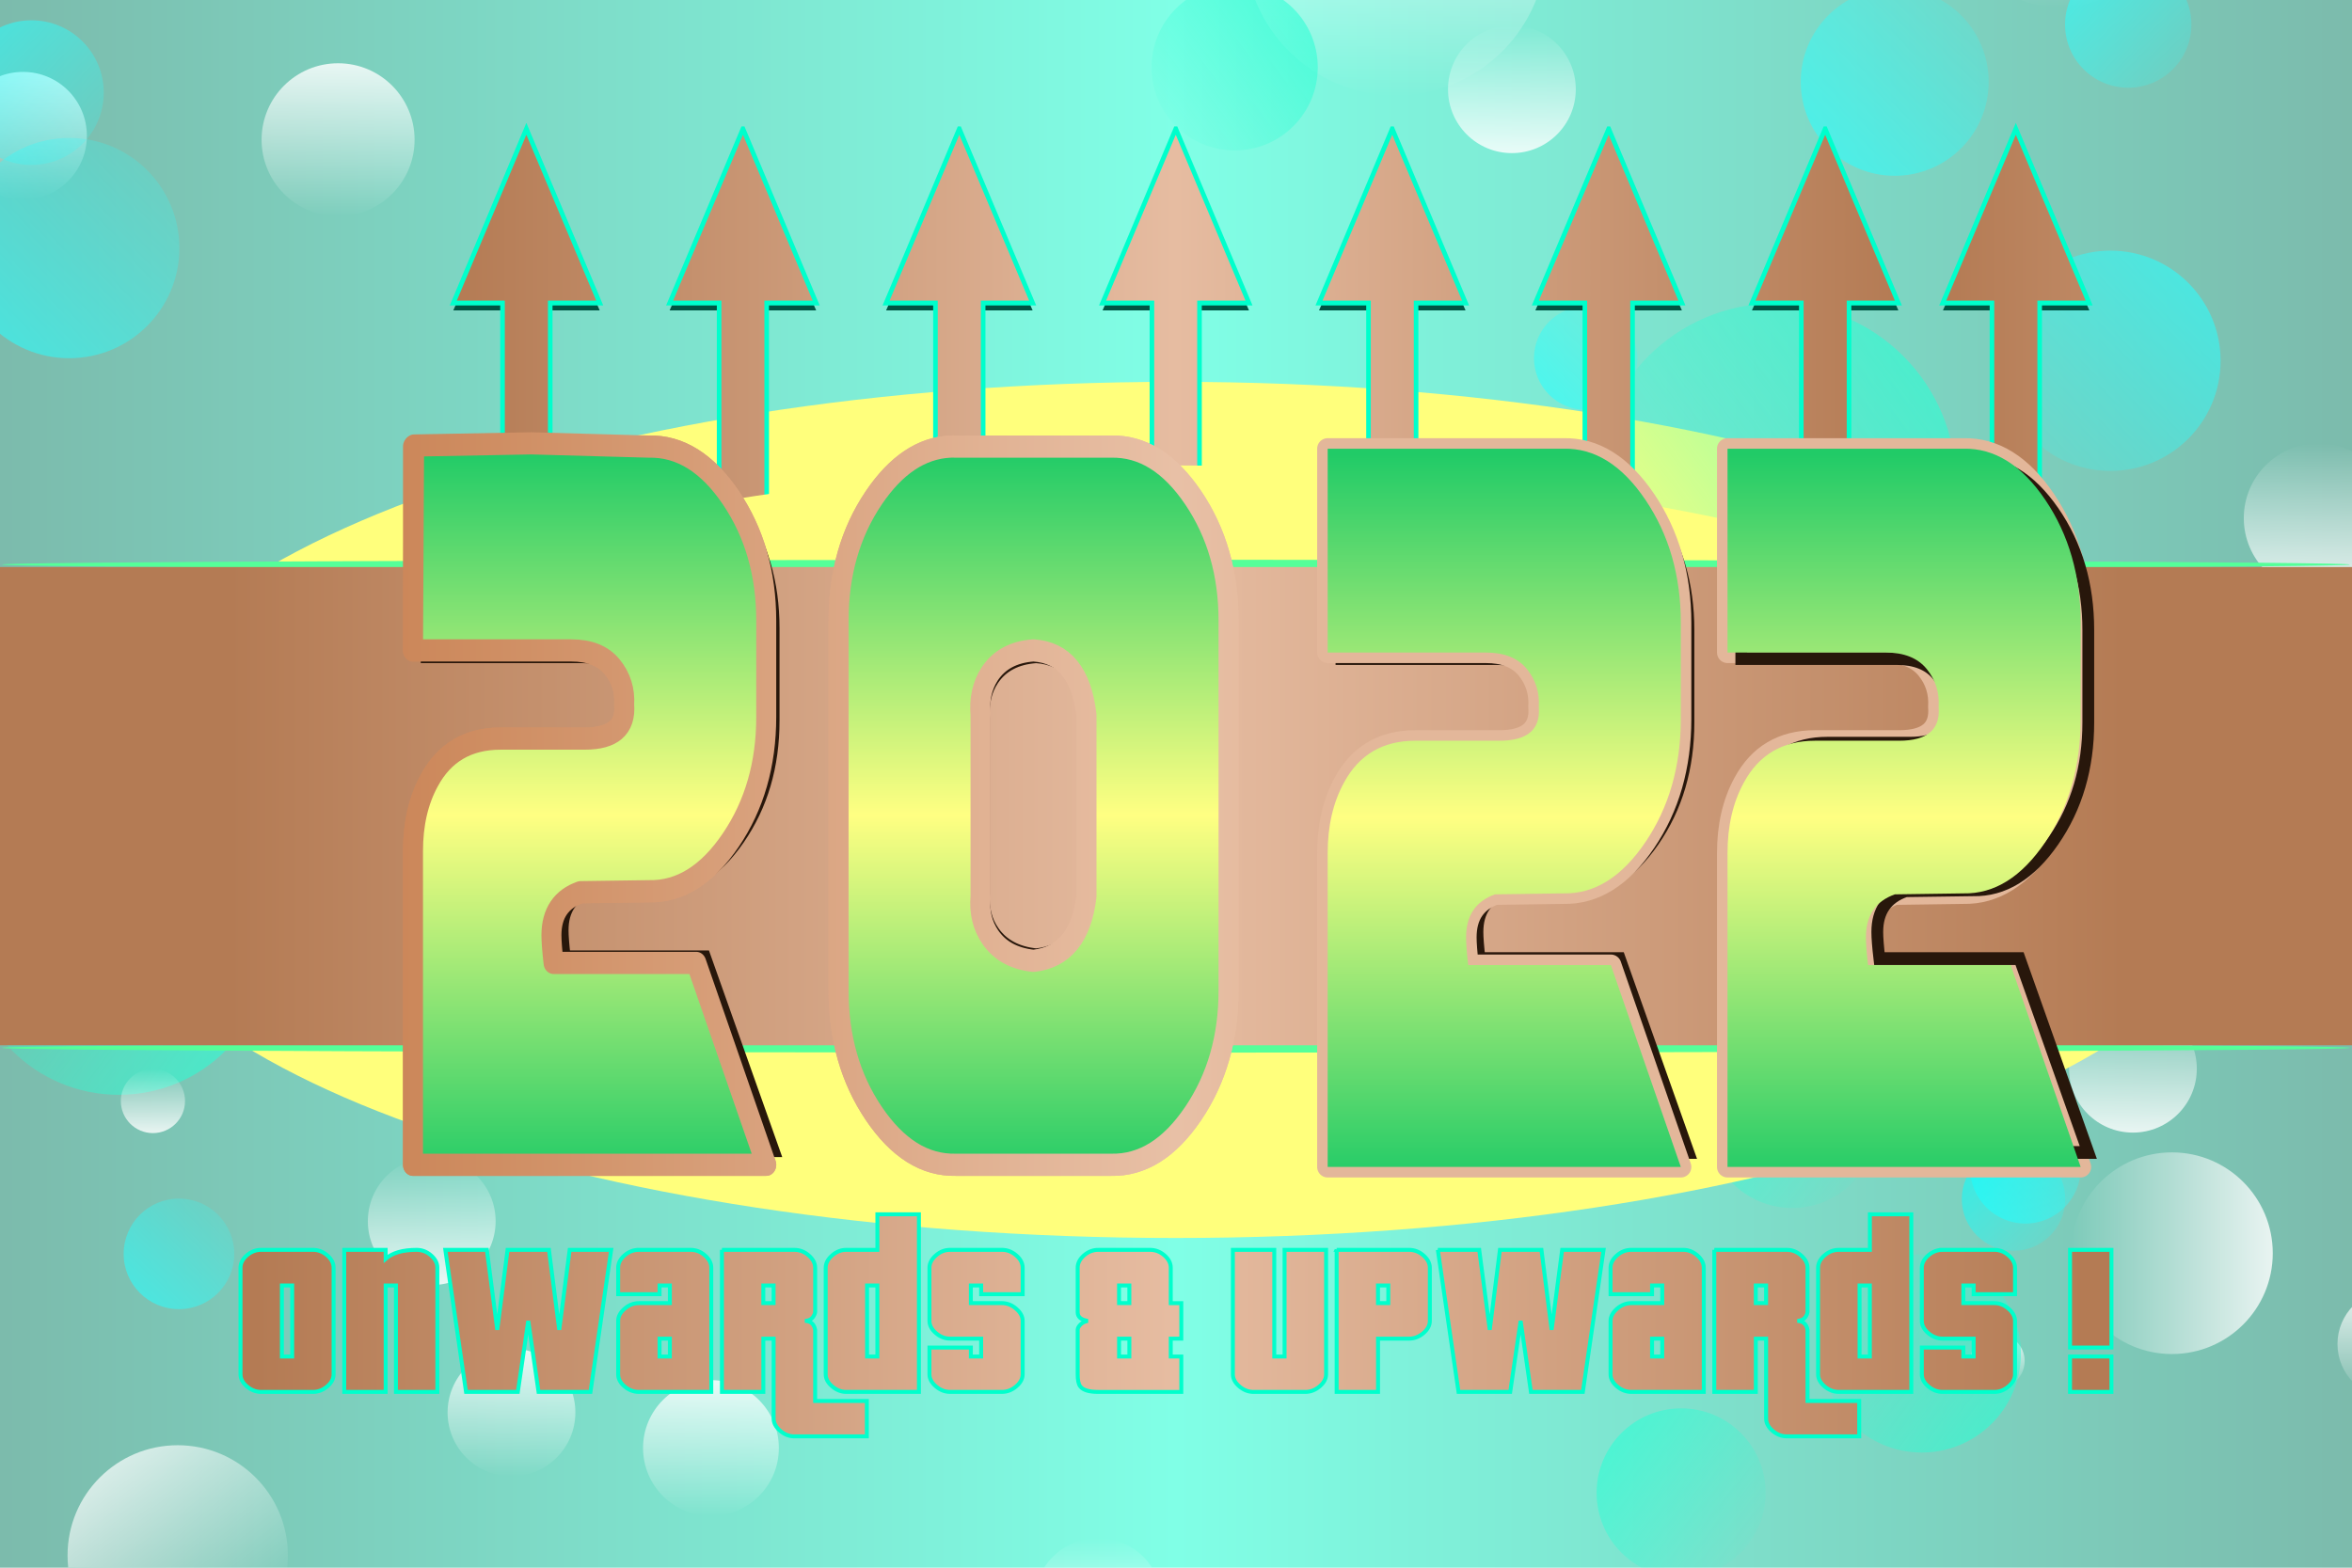
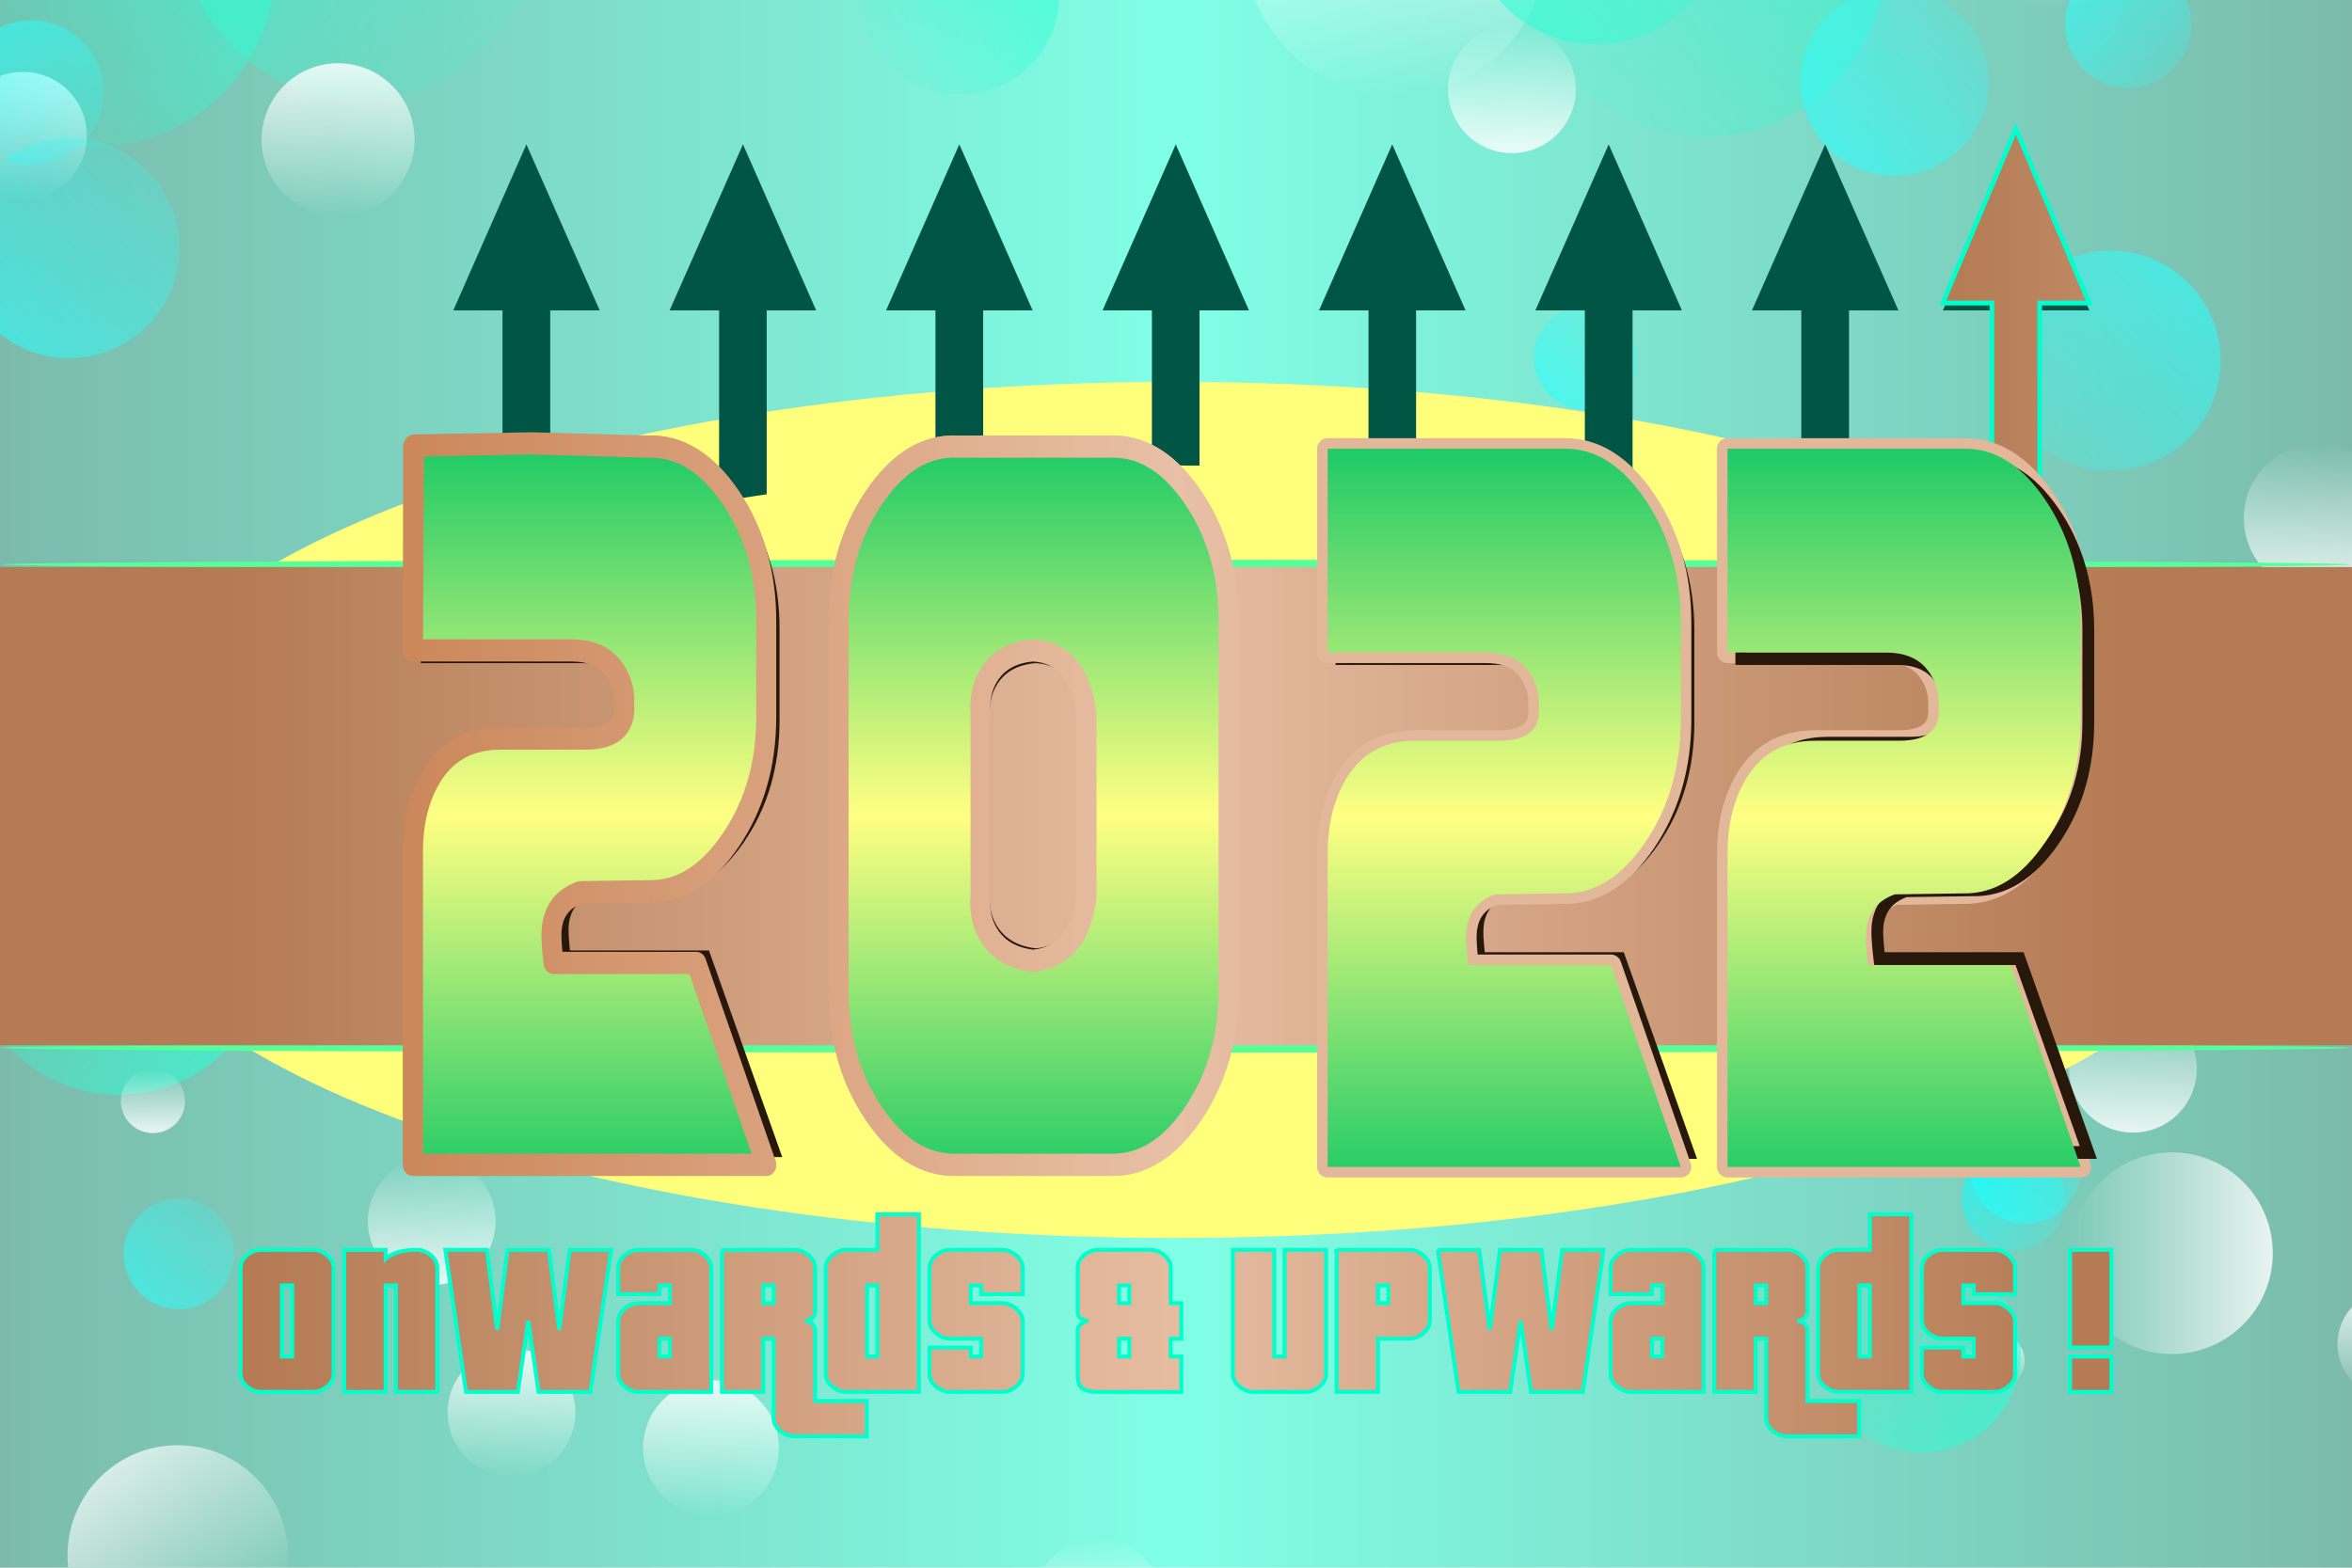
<svg xmlns="http://www.w3.org/2000/svg" xmlns:ns1="http://sodipodi.sourceforge.net/DTD/sodipodi-0.dtd" xmlns:ns2="http://www.inkscape.org/namespaces/inkscape" xmlns:xlink="http://www.w3.org/1999/xlink" id="svg2" ns1:docname="2022onwards.svg" viewBox="0 0 600 400" version="1.1" ns2:version="0.91 r13725">
  <defs id="defs4">
    <ns2:perspective ns1:type="inkscape:persp3d" ns2:vp_x="0 : 200 : 1" ns2:vp_y="0 : 1000 : 0" ns2:vp_z="600 : 200 : 1" ns2:persp3d-origin="300 : 133.33333 : 1" id="perspective6238" />
    <linearGradient id="linearGradient4190" ns2:collect="always">
      <stop id="stop4192" style="stop-color:#ffffff" offset="0" />
      <stop id="stop4194" style="stop-color:#ffffff;stop-opacity:0" offset="1" />
    </linearGradient>
    <linearGradient id="linearGradient4125">
      <stop id="stop4127" style="stop-color:#2affff" offset="0" />
      <stop id="stop4130" style="stop-color:#2affff;stop-opacity:0" offset="1" />
    </linearGradient>
    <linearGradient id="linearGradient4115" ns2:collect="always">
      <stop id="stop4117" style="stop-color:#2affd5" offset="0" />
      <stop id="stop4119" style="stop-color:#2affd5;stop-opacity:0" offset="1" />
    </linearGradient>
    <linearGradient id="linearGradient4197">
      <stop id="stop4199" style="stop-color:#7bafa2" offset="0" />
      <stop id="stop4205" style="stop-color:#80ffe6" offset=".5" />
      <stop id="stop4201" style="stop-color:#7bafa2" offset="1" />
    </linearGradient>
    <linearGradient id="linearGradient4171">
      <stop id="stop4173" style="stop-color:#b47b54" offset="0" />
      <stop id="stop4179" style="stop-color:#e6bca1" offset=".5" />
      <stop id="stop4175" style="stop-color:#b47b54" offset="1" />
    </linearGradient>
    <linearGradient id="linearGradient4060">
      <stop id="stop4062" style="stop-color:#aa4400" offset="0" />
      <stop id="stop4064" style="stop-color:#e8c0a6" offset=".5" />
      <stop id="stop4066" style="stop-color:#aa4400" offset="1" />
    </linearGradient>
    <filter id="filter4084" ns2:collect="always">
      <feGaussianBlur id="feGaussianBlur4086" stdDeviation="2.728" ns2:collect="always" />
    </filter>
    <filter id="filter4191" height="1.983" width="1.641" y="-.492" x="-.321" ns2:collect="always">
      <feGaussianBlur id="feGaussianBlur4193" stdDeviation="38.263" ns2:collect="always" />
    </filter>
    <clipPath id="clipPath4231" clipPathUnits="userSpaceOnUse">
      <rect id="rect4233" style="fill:url(#linearGradient4235)" height="286.57" width="312.58" y="49.808" x="139.52" />
    </clipPath>
    <linearGradient id="linearGradient4235" y2="852.36" xlink:href="#linearGradient4197" gradientUnits="userSpaceOnUse" x2="628.11" gradientTransform="matrix(.521 0 0 .716 139.52 -417.56)" y1="852.36" x1="-28.108" ns2:collect="always" />
    <filter id="filter3882" ns2:collect="always">
      <feGaussianBlur id="feGaussianBlur3884" stdDeviation="4.129" ns2:collect="always" />
    </filter>
    <filter id="filter3900" height="1.247" width="1.026" y="-.124" x="-.013" ns2:collect="always">
      <feGaussianBlur id="feGaussianBlur3902" stdDeviation="2.745" ns2:collect="always" />
    </filter>
    <clipPath id="clipPath6042" clipPathUnits="userSpaceOnUse">
      <rect id="rect6044" style="fill:#2b1100" transform="rotate(90)" height="1788" width="2681.9" y="-1135.9" x="-231.38" />
    </clipPath>
    <clipPath id="clipPath6046" clipPathUnits="userSpaceOnUse">
      <rect id="rect6048" style="fill:#2b1100" transform="rotate(90)" height="1037.5" width="1556.2" y="-676.57" x="-70.084" />
    </clipPath>
    <clipPath id="clipPath6050" clipPathUnits="userSpaceOnUse">
      <rect id="rect6052" style="fill:#2b1100" transform="rotate(90)" height="1788" width="2681.9" y="-1102.5" x="-126.05" />
    </clipPath>
    <clipPath id="clipPath6058" clipPathUnits="userSpaceOnUse">
      <rect id="rect6060" style="fill:#2b1100" height="400" width="600" y="652.36" x="-0" />
    </clipPath>
    <clipPath id="clipPath6062" clipPathUnits="userSpaceOnUse">
      <rect id="rect6064" style="fill:#2b1100" transform="scale(1,-1)" height="400" width="600" y="-1276.6" x="-2.284" />
    </clipPath>
    <clipPath id="clipPath6066" clipPathUnits="userSpaceOnUse">
      <rect id="rect6068" style="fill:#2b1100" transform="rotate(90)" height="1037.5" width="1556.2" y="-619.93" x="-1291.8" />
    </clipPath>
    <clipPath id="clipPath6070" clipPathUnits="userSpaceOnUse">
      <rect id="rect6072" style="fill:#2b1100" transform="scale(-1,1)" height="568.43" width="852.65" y="-406.11" x="-634.27" />
    </clipPath>
    <clipPath id="clipPath6074" clipPathUnits="userSpaceOnUse">
      <rect id="rect6076" style="fill:#2b1100" transform="rotate(-90)" height="896.64" width="1345" y="-173.77" x="-689.02" />
    </clipPath>
    <clipPath id="clipPath6078" clipPathUnits="userSpaceOnUse">
      <rect id="rect6080" style="fill:#2b1100" transform="rotate(-90)" height="2101.5" width="3152.2" y="-1977.3" x="-2725.2" />
    </clipPath>
    <clipPath id="clipPath6082" clipPathUnits="userSpaceOnUse">
      <rect id="rect6084" style="fill:#2b1100" height="364.1" width="312.58" y="20.486" x="139.52" />
    </clipPath>
    <clipPath id="clipPath6086" clipPathUnits="userSpaceOnUse">
      <rect id="rect6088" style="fill:#2b1100" height="400" width="600" y="652.36" x="0" />
    </clipPath>
    <linearGradient id="linearGradient6806" y2="852.36" xlink:href="#linearGradient4197" gradientUnits="userSpaceOnUse" x2="651.74" gradientTransform="translate(-7.6294e-8 -0)" y1="852.36" x1="-51.739" ns2:collect="always" />
    <linearGradient id="linearGradient6808" y2="48.267" xlink:href="#linearGradient4190" gradientUnits="userSpaceOnUse" x2="-116.48" y1="48.267" x1="-189.57" ns2:collect="always" />
    <linearGradient id="linearGradient6814" y2="102.41" xlink:href="#linearGradient4125" gradientUnits="userSpaceOnUse" x2="-100.24" y1="4.956" x1="-194.98" ns2:collect="always" />
    <linearGradient id="linearGradient6816" y2="84.81" xlink:href="#linearGradient4115" gradientUnits="userSpaceOnUse" x2="-126.36" y1="5.797" x1="-185.62" ns2:collect="always" />
    <linearGradient id="linearGradient6870" y2="102.41" gradientUnits="userSpaceOnUse" x2="-100.24" y1="4.956" x1="-194.98" ns2:collect="always">
      <stop id="stop5936" style="stop-color:#00ffff" offset="0" />
      <stop id="stop5938" style="stop-color:#2affff;stop-opacity:0" offset="1" />
    </linearGradient>
    <linearGradient id="linearGradient6892" y2="25.986" gradientUnits="userSpaceOnUse" x2="-174.41" y1="66.091" x1="-121.24" ns2:collect="always">
      <stop id="stop5928" style="stop-color:#ffffff" offset="0" />
      <stop id="stop5930" style="stop-color:#ffffff;stop-opacity:0" offset="1" />
    </linearGradient>
    <linearGradient id="linearGradient8034" y2="718.33" xlink:href="#linearGradient4171" gradientUnits="userSpaceOnUse" x2="110.6" gradientTransform="translate(0,1.763)" y1="718.33" x1="488.82" ns2:collect="always" />
    <linearGradient id="linearGradient8036" y2="852.36" xlink:href="#linearGradient4171" gradientUnits="userSpaceOnUse" x2="541.68" gradientTransform="translate(-4.9e-4,5.7)" y1="852.36" x1="58.325" ns2:collect="always" />
    <linearGradient id="linearGradient8038" y2="207.08" xlink:href="#linearGradient4060" gradientUnits="userSpaceOnUse" x2="727.23" y1="207.08" x1="-116.14" ns2:collect="always" />
    <linearGradient id="linearGradient8040" y2="290.91" gradientUnits="userSpaceOnUse" x2="309.05" y1="127.33" x1="309.05" ns2:collect="always">
      <stop id="stop4129" style="stop-color:#21cb67" offset="0" />
      <stop id="stop4135" style="stop-color:#ffff82" offset=".5" />
      <stop id="stop4131" style="stop-color:#21cb67" offset="1" />
    </linearGradient>
    <linearGradient id="linearGradient8652" y2="922.78" xlink:href="#linearGradient4171" gradientUnits="userSpaceOnUse" x2="547.11" gradientTransform="matrix(1.017,0,0,1.134,-38.449,431.37)" y1="922.78" x1="88.988" ns2:collect="always" />
    <linearGradient ns2:collect="always" xlink:href="#linearGradient8040" id="linearGradient6202" gradientUnits="userSpaceOnUse" x1="309.05" y1="127.33" x2="309.05" y2="290.91" gradientTransform="matrix(1.02,0,0,1.132,221.817,624.105)" />
    <linearGradient ns2:collect="always" xlink:href="#linearGradient4060" id="linearGradient6426" gradientUnits="userSpaceOnUse" x1="-116.14" y1="207.08" x2="727.23" y2="207.08" />
    <linearGradient ns2:collect="always" xlink:href="#linearGradient8040" id="linearGradient6428" gradientUnits="userSpaceOnUse" x1="309.05" y1="127.33" x2="309.05" y2="290.91" />
    <linearGradient ns2:collect="always" xlink:href="#linearGradient8040" id="linearGradient6506" gradientUnits="userSpaceOnUse" gradientTransform="matrix(1.02,0,0,1.132,221.817,624.105)" x1="309.05" y1="127.33" x2="309.05" y2="290.91" />
    <linearGradient ns2:collect="always" xlink:href="#linearGradient8040" id="linearGradient46727" gradientUnits="userSpaceOnUse" gradientTransform="matrix(1.02,0,0,1.132,323.817,624.105)" x1="309.05" y1="127.33" x2="309.05" y2="290.91" />
    <linearGradient ns2:collect="always" xlink:href="#linearGradient4171" id="linearGradient46735" gradientUnits="userSpaceOnUse" gradientTransform="translate(390.905,1.763)" x1="488.82" y1="718.33" x2="110.6" y2="718.33" />
  </defs>
  <ns1:namedview id="base" bordercolor="#666666" ns2:pageshadow="2" ns2:guide-bbox="true" pagecolor="#ffffff" ns2:showpageshadow="false" ns2:window-maximized="1" ns2:zoom="1.3722882" ns2:window-x="4" ns2:window-height="1035" showgrid="false" borderopacity="1.0" ns2:current-layer="g8141" ns2:cx="379.46448" ns2:cy="200.66611" showguides="true" ns2:window-y="1" ns2:window-width="1916" ns2:pageopacity="0.0" ns2:document-units="px" />
  <g id="layer1" ns2:label="Layer 1" ns2:groupmode="layer" transform="translate(0 -652.36)">
    <g id="g8141">
      <g transform="matrix(0.972,0,0,1.024,8.357,-14.31)" id="g3886" />
      <g id="g46741">
        <g transform="translate(-4.996e-8 -0)" id="g6174">
          <path d="m0 652.36h600v400h-600z" clip-path="url(#clipPath6086)" style="fill:url(#linearGradient6806)" id="rect4137" />
          <path d="m438.97 202.54c0 51.591-64.095 93.415-143.16 93.415s-143.16-41.823-143.16-93.415c0-51.591 64.095-93.415 143.16-93.415s143.16 41.823 143.16 93.415z" transform="matrix(1.919 0 0 1.099 -267.82 629.86)" clip-path="url(#clipPath6082)" style="filter:url(#filter4191);fill:#ffff7c" id="path4217" />
          <path d="m-116.48 48.267c0 20.183-16.361 36.544-36.544 36.544s-36.544-16.361-36.544-36.544 16.361-36.544 36.544-36.544 36.544 16.361 36.544 36.544z" transform="matrix(0 .19 -.19 0 518.72 1028.7)" clip-path="url(#clipPath6078)" style="opacity:.827;fill:url(#linearGradient6808)" id="path4232" />
          <path d="m-116.48 48.267c0 20.183-16.361 36.544-36.544 36.544s-36.544-16.361-36.544-36.544 16.361-36.544 36.544-36.544 36.544 16.361 36.544 36.544z" transform="matrix(0 .446 -.446 0 307.38 729.88)" clip-path="url(#clipPath6074)" style="opacity:.827;fill:url(#linearGradient6808)" id="path4435" />
          <path d="m-116.48 48.267c0 20.183-16.361 36.544-36.544 36.544s-36.544-16.361-36.544-36.544 16.361-36.544 36.544-36.544 36.544 16.361 36.544 36.544z" transform="matrix(-.704 0 0 .704 446.33 938.14)" clip-path="url(#clipPath6070)" style="opacity:.827;fill:url(#linearGradient6808)" id="path4501" />
          <path d="m-116.48 48.267c0 20.183-16.361 36.544-36.544 36.544s-36.544-16.361-36.544-36.544 16.361-36.544 36.544-36.544 36.544 16.361 36.544 36.544z" transform="matrix(0 -.386 .386 0 498.06 891.38)" clip-path="url(#clipPath6066)" style="opacity:.692;fill:url(#linearGradient6814)" id="path4793" />
          <g transform="matrix(1 0 0 -1 2.284 1928.9)" clip-path="url(#clipPath6062)" id="g5673">
            <path d="m-116.48 48.267c0 20.183-16.361 36.544-36.544 36.544s-36.544-16.361-36.544-36.544 16.361-36.544 36.544-36.544 36.544 16.361 36.544 36.544z" transform="matrix(0 1.054 -1.054 0 78.912 1197)" style="opacity:.692;fill:url(#linearGradient6816)" id="path4113" />
            <path d="m-116.48 48.267c0 20.183-16.361 36.544-36.544 36.544s-36.544-16.361-36.544-36.544 16.361-36.544 36.544-36.544 36.544 16.361 36.544 36.544z" transform="matrix(0 .769 -.769 0 235.55 1207.3)" style="opacity:.692;fill:url(#linearGradient6814)" id="path4123" />
            <path d="m-116.48 48.267c0 20.183-16.361 36.544-36.544 36.544s-36.544-16.361-36.544-36.544 16.361-36.544 36.544-36.544 36.544 16.361 36.544 36.544z" transform="matrix(0 .443 -.443 0 27.17 993.45)" style="opacity:.827;fill:url(#linearGradient6808)" id="path4242" />
            <path d="m-116.48 48.267c0 20.183-16.361 36.544-36.544 36.544s-36.544-16.361-36.544-36.544 16.361-36.544 36.544-36.544 36.544 16.361 36.544 36.544z" transform="matrix(0 1.258 -1.258 0 84.835 1167.4)" style="opacity:.692;fill:url(#linearGradient6816)" id="path4292" />
            <path d="m-116.48 48.267c0 20.183-16.361 36.544-36.544 36.544s-36.544-16.361-36.544-36.544 16.361-36.544 36.544-36.544 36.544 16.361 36.544 36.544z" transform="matrix(0 .918 -.918 0 632.58 1226)" style="opacity:.692;fill:url(#linearGradient6814)" id="path4298" />
            <path d="m-116.48 48.267c0 20.183-16.361 36.544-36.544 36.544s-36.544-16.361-36.544-36.544 16.361-36.544 36.544-36.544 36.544 16.361 36.544 36.544z" transform="matrix(0 .918 -.918 0 67.386 1021.2)" style="opacity:.692;fill:url(#linearGradient6814)" id="path4304" />
            <path d="m-116.48 48.267c0 20.183-16.361 36.544-36.544 36.544s-36.544-16.361-36.544-36.544 16.361-36.544 36.544-36.544 36.544 16.361 36.544 36.544z" transform="matrix(0 .692 -.692 0 521.36 1037.1)" style="opacity:.692;fill:url(#linearGradient6816)" id="path4364" />
            <path d="m-116.48 48.267c0 20.183-16.361 36.544-36.544 36.544s-36.544-16.361-36.544-36.544 16.361-36.544 36.544-36.544 36.544 16.361 36.544 36.544z" transform="matrix(0 .446 -.446 0 129.38 1033.2)" style="opacity:.827;fill:url(#linearGradient6808)" id="path4403" />
            <path d="m-116.48 48.267c0 20.183-16.361 36.544-36.544 36.544s-36.544-16.361-36.544-36.544 16.361-36.544 36.544-36.544 36.544 16.361 36.544 36.544z" transform="matrix(0 .446 -.446 0 376.67 969.09)" style="opacity:.827;fill:url(#linearGradient6808)" id="path4407" />
            <path d="m-116.48 48.267c0 20.183-16.361 36.544-36.544 36.544s-36.544-16.361-36.544-36.544 16.361-36.544 36.544-36.544 36.544 16.361 36.544 36.544z" transform="matrix(0 .446 -.446 0 299.37 936.07)" style="opacity:.827;fill:url(#linearGradient6808)" id="path4413" />
            <path d="m-116.48 48.267c0 20.183-16.361 36.544-36.544 36.544s-36.544-16.361-36.544-36.544 16.361-36.544 36.544-36.544 36.544 16.361 36.544 36.544z" transform="matrix(0 .611 -.611 0 421.92 1103.9)" style="opacity:.827;fill:url(#linearGradient6808)" id="path4433" />
            <path d="m-116.48 48.267c0 20.183-16.361 36.544-36.544 36.544s-36.544-16.361-36.544-36.544 16.361-36.544 36.544-36.544 36.544 16.361 36.544 36.544z" transform="matrix(0 .611 -.611 0 270.16 1185.4)" style="opacity:.827;fill:url(#linearGradient6808)" id="path4457" />
            <path d="m-116.48 48.267c0 20.183-16.361 36.544-36.544 36.544s-36.544-16.361-36.544-36.544 16.361-36.544 36.544-36.544 36.544 16.361 36.544 36.544z" transform="matrix(-.707 0 0 .707 301.29 909.22)" style="opacity:.827;fill:url(#linearGradient6808)" id="path4505" />
            <path d="m-116.48 48.267c0 20.183-16.361 36.544-36.544 36.544s-36.544-16.361-36.544-36.544 16.361-36.544 36.544-36.544 36.544 16.361 36.544 36.544z" transform="matrix(-1.464 0 0 1.464 -33.867 959.59)" style="opacity:.692;fill:url(#linearGradient6814)" id="path4507" />
            <path d="m-116.48 48.267c0 20.183-16.361 36.544-36.544 36.544s-36.544-16.361-36.544-36.544 16.361-36.544 36.544-36.544 36.544 16.361 36.544 36.544z" transform="matrix(-.712 0 0 .712 170.67 1048.7)" style="opacity:.827;fill:url(#linearGradient6808)" id="path4517" />
            <path d="m-116.48 48.267c0 20.183-16.361 36.544-36.544 36.544s-36.544-16.361-36.544-36.544 16.361-36.544 36.544-36.544 36.544 16.361 36.544 36.544z" transform="matrix(0 .769 .769 0 515.28 1057.9)" style="opacity:.692;fill:url(#linearGradient6814)" id="path4575" />
            <path d="m-116.48 48.267c0 20.183-16.361 36.544-36.544 36.544s-36.544-16.361-36.544-36.544 16.361-36.544 36.544-36.544 36.544 16.361 36.544 36.544z" transform="matrix(0 .58 .58 0 141.88 1182.6)" style="opacity:.692;fill:url(#linearGradient6816)" id="path4595" />
            <path d="m-116.48 48.267c0 20.183-16.361 36.544-36.544 36.544s-36.544-16.361-36.544-36.544 16.361-36.544 36.544-36.544 36.544 16.361 36.544 36.544z" transform="matrix(0 .423 .423 0 390.4 1114.8)" style="opacity:.692;fill:url(#linearGradient6814)" id="path4597" />
            <path d="m-116.48 48.267c0 20.183-16.361 36.544-36.544 36.544s-36.544-16.361-36.544-36.544 16.361-36.544 36.544-36.544 36.544 16.361 36.544 36.544z" transform="matrix(0 .446 .446 0 163.91 1044.3)" style="opacity:.827;fill:url(#linearGradient6808)" id="path4603" />
            <path d="m-116.48 48.267c0 20.183-16.361 36.544-36.544 36.544s-36.544-16.361-36.544-36.544 16.361-36.544 36.544-36.544 36.544 16.361 36.544 36.544z" transform="matrix(0 .446 .446 0 520.3 1072.1)" style="opacity:.827;fill:url(#linearGradient6808)" id="path4605" />
            <path d="m-116.48 48.267c0 20.183-16.361 36.544-36.544 36.544s-36.544-16.361-36.544-36.544 16.361-36.544 36.544-36.544 36.544 16.361 36.544 36.544z" transform="matrix(0 -.769 .769 0 259.28 837.07)" style="opacity:.827;fill:url(#linearGradient6808)" id="path4651" />
            <path d="m-116.48 48.267c0 20.183-16.361 36.544-36.544 36.544s-36.544-16.361-36.544-36.544 16.361-36.544 36.544-36.544 36.544 16.361 36.544 36.544z" transform="matrix(0 -.446 .446 0 106.67 847.9)" style="opacity:.827;fill:url(#linearGradient6808)" id="path4681" />
            <path d="m-116.48 48.267c0 20.183-16.361 36.544-36.544 36.544s-36.544-16.361-36.544-36.544 16.361-36.544 36.544-36.544 36.544 16.361 36.544 36.544z" transform="matrix(0 -.656 .656 0 148.74 977.51)" style="opacity:.692;fill:url(#linearGradient6814)" id="path4729" />
            <path d="m-116.48 48.267c0 20.183-16.361 36.544-36.544 36.544s-36.544-16.361-36.544-36.544 16.361-36.544 36.544-36.544 36.544 16.361 36.544 36.544z" transform="matrix(0 -.656 .656 0 299.52 937.84)" style="opacity:.692;fill:url(#linearGradient6814)" id="path4731" />
            <path d="m-116.48 48.267c0 20.183-16.361 36.544-36.544 36.544s-36.544-16.361-36.544-36.544 16.361-36.544 36.544-36.544 36.544 16.361 36.544 36.544z" transform="matrix(0 -1.072 1.072 0 530.88 896.75)" style="opacity:.692;fill:url(#linearGradient6816)" id="path4735" />
            <path d="m-116.48 48.267c0 20.183-16.361 36.544-36.544 36.544s-36.544-16.361-36.544-36.544 16.361-36.544 36.544-36.544 36.544 16.361 36.544 36.544z" transform="matrix(0 -.782 .782 0 466.59 748.36)" style="opacity:.692;fill:url(#linearGradient6814)" id="path4737" />
            <path d="m-116.48 48.267c0 20.183-16.361 36.544-36.544 36.544s-36.544-16.361-36.544-36.544 16.361-36.544 36.544-36.544 36.544 16.361 36.544 36.544z" transform="matrix(0 -.494 .494 0 112.99 814)" style="opacity:.692;fill:url(#linearGradient6816)" id="path4739" />
            <path d="m-116.48 48.267c0 20.183-16.361 36.544-36.544 36.544s-36.544-16.361-36.544-36.544 16.361-36.544 36.544-36.544 36.544 16.361 36.544 36.544z" transform="matrix(0 -.361 .361 0 493.95 915.35)" style="opacity:.692;fill:url(#linearGradient6870)" id="path4741" />
-             <path d="m-116.48 48.267c0 20.183-16.361 36.544-36.544 36.544s-36.544-16.361-36.544-36.544 16.361-36.544 36.544-36.544 36.544 16.361 36.544 36.544z" transform="matrix(0 -.59 .59 0 426.45 899.59)" style="opacity:.692;fill:url(#linearGradient6816)" id="path4745" />
            <path d="m-116.48 48.267c0 20.183-16.361 36.544-36.544 36.544s-36.544-16.361-36.544-36.544 16.361-36.544 36.544-36.544 36.544 16.361 36.544 36.544z" transform="matrix(0 -.38 .38 0 248.19 974.32)" style="opacity:.827;fill:url(#linearGradient6808)" id="path4747" />
            <path d="m-116.48 48.267c0 20.183-16.361 36.544-36.544 36.544s-36.544-16.361-36.544-36.544 16.361-36.544 36.544-36.544 36.544 16.361 36.544 36.544z" transform="matrix(0 -.38 .38 0 338.86 925.5)" style="opacity:.827;fill:url(#linearGradient6808)" id="path4749" />
            <path d="m-116.48 48.267c0 20.183-16.361 36.544-36.544 36.544s-36.544-16.361-36.544-36.544 16.361-36.544 36.544-36.544 36.544 16.361 36.544 36.544z" transform="matrix(0 -.656 .656 0 566.22 914.45)" style="opacity:.827;fill:url(#linearGradient6808)" id="path4797" />
            <path d="m-116.48 48.267c0 20.183-16.361 36.544-36.544 36.544s-36.544-16.361-36.544-36.544 16.361-36.544 36.544-36.544 36.544 16.361 36.544 36.544z" transform="matrix(0 -.656 .656 0 116.17 947.57)" style="opacity:.827;fill:url(#linearGradient6808)" id="path4805" />
            <path d="m-116.48 48.267c0 20.183-16.361 36.544-36.544 36.544s-36.544-16.361-36.544-36.544 16.361-36.544 36.544-36.544 36.544 16.361 36.544 36.544z" transform="matrix(0 -.38 .38 0 -14.902 1034)" style="opacity:.827;fill:url(#linearGradient6808)" id="path4825" />
            <path d="m-116.48 48.267c0 20.183-16.361 36.544-36.544 36.544s-36.544-16.361-36.544-36.544 16.361-36.544 36.544-36.544 36.544 16.361 36.544 36.544z" transform="matrix(0 -1.072 1.072 0 468.69 901.69)" style="opacity:.692;fill:url(#linearGradient6816)" id="path4879" />
            <path d="m-116.48 48.267c0 20.183-16.361 36.544-36.544 36.544s-36.544-16.361-36.544-36.544 16.361-36.544 36.544-36.544 36.544 16.361 36.544 36.544z" transform="matrix(0 -.59 .59 0 398.1 805.35)" style="opacity:.692;fill:url(#linearGradient6816)" id="path4889" />
            <path d="m-116.48 48.267c0 20.183-16.361 36.544-36.544 36.544s-36.544-16.361-36.544-36.544 16.361-36.544 36.544-36.544 36.544 16.361 36.544 36.544z" transform="matrix(0 -.38 .38 0 589.56 875.46)" style="opacity:.827;fill:url(#linearGradient6808)" id="path4893" />
            <path d="m-116.48 48.267c0 20.183-16.361 36.544-36.544 36.544s-36.544-16.361-36.544-36.544 16.361-36.544 36.544-36.544 36.544 16.361 36.544 36.544z" transform="matrix(0 -.849 .849 0 254.59 746.32)" style="opacity:.827;fill:url(#linearGradient6808)" id="path4897" />
            <path d="m-116.48 48.267c0 20.183-16.361 36.544-36.544 36.544s-36.544-16.361-36.544-36.544 16.361-36.544 36.544-36.544 36.544 16.361 36.544 36.544z" transform="matrix(0 .769 -.769 0 80.169 997.36)" style="opacity:.692;fill:url(#linearGradient6892)" id="path4935" />
            <path d="m-116.48 48.267c0 20.183-16.361 36.544-36.544 36.544s-36.544-16.361-36.544-36.544 16.361-36.544 36.544-36.544 36.544 16.361 36.544 36.544z" transform="matrix(0 -.474 .474 0 156.2 834.54)" style="opacity:.827;fill:url(#linearGradient6808)" id="path5966" />
          </g>
          <g transform="translate(0)" clip-path="url(#clipPath6058)" id="g5792">
            <path d="m-116.48 48.267c0 20.183-16.361 36.544-36.544 36.544s-36.544-16.361-36.544-36.544 16.361-36.544 36.544-36.544 36.544 16.361 36.544 36.544z" transform="matrix(0 .769 -.769 0 575.49 862.09)" style="opacity:.692;fill:url(#linearGradient6814)" id="path4136" />
            <path d="m-116.48 48.267c0 20.183-16.361 36.544-36.544 36.544s-36.544-16.361-36.544-36.544 16.361-36.544 36.544-36.544 36.544 16.361 36.544 36.544z" transform="matrix(0 1.054 -1.054 0 527 894.31)" style="opacity:.827;fill:url(#linearGradient6808)" id="path4162" />
            <path d="m-116.48 48.267c0 20.183-16.361 36.544-36.544 36.544s-36.544-16.361-36.544-36.544 16.361-36.544 36.544-36.544 36.544 16.361 36.544 36.544z" transform="matrix(0 1.054 -1.054 0 406.91 799.47)" style="opacity:.827;fill:url(#linearGradient6808)" id="path4170" />
            <path d="m-116.48 48.267c0 20.183-16.361 36.544-36.544 36.544s-36.544-16.361-36.544-36.544 16.361-36.544 36.544-36.544 36.544 16.361 36.544 36.544z" transform="matrix(0 1.054 -1.054 0 634.17 797.77)" style="opacity:.827;fill:url(#linearGradient6808)" id="path4230" />
            <path d="m-116.48 48.267c0 20.183-16.361 36.544-36.544 36.544s-36.544-16.361-36.544-36.544 16.361-36.544 36.544-36.544 36.544 16.361 36.544 36.544z" transform="matrix(0 .443 -.443 0 141.53 865.8)" style="opacity:.827;fill:url(#linearGradient6808)" id="path4234" />
            <path d="m-116.48 48.267c0 20.183-16.361 36.544-36.544 36.544s-36.544-16.361-36.544-36.544 16.361-36.544 36.544-36.544 36.544 16.361 36.544 36.544z" transform="matrix(0 1.258 -1.258 0 84.835 836.43)" style="opacity:.692;fill:url(#linearGradient6816)" id="path4284" />
            <path d="m-116.48 48.267c0 20.183-16.361 36.544-36.544 36.544s-36.544-16.361-36.544-36.544 16.361-36.544 36.544-36.544 36.544 16.361 36.544 36.544z" transform="matrix(0 .918 -.918 0 197.91 994.57)" style="opacity:.692;fill:url(#linearGradient6814)" id="path4286" />
            <path d="m-116.48 48.267c0 20.183-16.361 36.544-36.544 36.544s-36.544-16.361-36.544-36.544 16.361-36.544 36.544-36.544 36.544 16.361 36.544 36.544z" transform="matrix(0 1.258 -1.258 0 513.75 968.23)" style="opacity:.692;fill:url(#linearGradient6816)" id="path4296" />
            <path d="m-116.48 48.267c0 20.183-16.361 36.544-36.544 36.544s-36.544-16.361-36.544-36.544 16.361-36.544 36.544-36.544 36.544 16.361 36.544 36.544z" transform="matrix(0 1.258 -1.258 0 495.84 833.82)" style="opacity:.692;fill:url(#linearGradient6816)" id="path4300" />
            <path d="m-116.48 48.267c0 20.183-16.361 36.544-36.544 36.544s-36.544-16.361-36.544-36.544 16.361-36.544 36.544-36.544 36.544 16.361 36.544 36.544z" transform="matrix(0 .58 -.58 0 342.96 758.3)" style="opacity:.692;fill:url(#linearGradient6816)" id="path4338" />
            <path d="m-116.48 48.267c0 20.183-16.361 36.544-36.544 36.544s-36.544-16.361-36.544-36.544 16.361-36.544 36.544-36.544 36.544 16.361 36.544 36.544z" transform="matrix(0 .423 -.423 0 352.98 899.89)" style="opacity:.692;fill:url(#linearGradient6814)" id="path4350" />
            <path d="m-116.48 48.267c0 20.183-16.361 36.544-36.544 36.544s-36.544-16.361-36.544-36.544 16.361-36.544 36.544-36.544 36.544 16.361 36.544 36.544z" transform="matrix(0 .423 -.423 0 325.8 862.59)" style="opacity:.692;fill:url(#linearGradient6814)" id="path4352" />
            <path d="m-116.48 48.267c0 20.183-16.361 36.544-36.544 36.544s-36.544-16.361-36.544-36.544 16.361-36.544 36.544-36.544 36.544 16.361 36.544 36.544z" transform="matrix(0 .692 -.692 0 278.33 757.1)" style="opacity:.692;fill:url(#linearGradient6816)" id="path4358" />
            <path d="m-116.48 48.267c0 20.183-16.361 36.544-36.544 36.544s-36.544-16.361-36.544-36.544 16.361-36.544 36.544-36.544 36.544 16.361 36.544 36.544z" transform="matrix(0 .446 -.446 0 385.75 682.61)" style="opacity:.827;fill:url(#linearGradient6808)" id="path4411" />
            <path d="m-116.48 48.267c0 20.183-16.361 36.544-36.544 36.544s-36.544-16.361-36.544-36.544 16.361-36.544 36.544-36.544 36.544 16.361 36.544 36.544z" transform="matrix(0 .446 -.446 0 27.392 755.25)" style="opacity:.827;fill:url(#linearGradient6808)" id="path4455" />
            <path d="m-116.48 48.267c0 20.183-16.361 36.544-36.544 36.544s-36.544-16.361-36.544-36.544 16.361-36.544 36.544-36.544 36.544 16.361 36.544 36.544z" transform="matrix(-1.681 0 0 1.681 -47.12 654.76)" style="opacity:.827;fill:url(#linearGradient6808)" id="path4499" />
            <path d="m-116.48 48.267c0 20.183-16.361 36.544-36.544 36.544s-36.544-16.361-36.544-36.544 16.361-36.544 36.544-36.544 36.544 16.361 36.544 36.544z" transform="matrix(-1.103 0 0 1.103 239.67 782.83)" style="opacity:.692;fill:url(#linearGradient6816)" id="path4511" />
            <path d="m-116.48 48.267c0 20.183-16.361 36.544-36.544 36.544s-36.544-16.361-36.544-36.544 16.361-36.544 36.544-36.544 36.544 16.361 36.544 36.544z" transform="matrix(0 .769 .769 0 488.35 743.79)" style="opacity:.827;fill:url(#linearGradient6808)" id="path4581" />
            <path d="m-116.48 48.267c0 20.183-16.361 36.544-36.544 36.544s-36.544-16.361-36.544-36.544 16.361-36.544 36.544-36.544 36.544 16.361 36.544 36.544z" transform="matrix(0 1.258 1.258 0 31.436 824.52)" style="opacity:.692;fill:url(#linearGradient6816)" id="path4591" />
            <path d="m-116.48 48.267c0 20.183-16.361 36.544-36.544 36.544s-36.544-16.361-36.544-36.544 16.361-36.544 36.544-36.544 36.544 16.361 36.544 36.544z" transform="matrix(0 .505 .505 0 -16.361 753.27)" style="opacity:.692;fill:url(#linearGradient6814)" id="path4599" />
            <path d="m-116.48 48.267c0 20.183-16.361 36.544-36.544 36.544s-36.544-16.361-36.544-36.544 16.361-36.544 36.544-36.544 36.544 16.361 36.544 36.544z" transform="matrix(0 .446 .446 0 290.97 682.61)" style="opacity:.827;fill:url(#linearGradient6808)" id="path4609" />
            <path d="m-116.48 48.267c0 20.183-16.361 36.544-36.544 36.544s-36.544-16.361-36.544-36.544 16.361-36.544 36.544-36.544 36.544 16.361 36.544 36.544z" transform="matrix(0 -.769 .769 0 556.61 567.36)" style="opacity:.692;fill:url(#linearGradient6814)" id="path4657" />
            <path d="m-116.48 48.267c0 20.183-16.361 36.544-36.544 36.544s-36.544-16.361-36.544-36.544 16.361-36.544 36.544-36.544 36.544 16.361 36.544 36.544z" transform="matrix(0 -.769 .769 0 -19.456 597.98)" style="opacity:.692;fill:url(#linearGradient6814)" id="path4659" />
            <path d="m-116.48 48.267c0 20.183-16.361 36.544-36.544 36.544s-36.544-16.361-36.544-36.544 16.361-36.544 36.544-36.544 36.544 16.361 36.544 36.544z" transform="matrix(0 -.505 .505 0 76.911 539.24)" style="opacity:.692;fill:url(#linearGradient6814)" id="path4671" />
            <path d="m-116.48 48.267c0 20.183-16.361 36.544-36.544 36.544s-36.544-16.361-36.544-36.544 16.361-36.544 36.544-36.544 36.544 16.361 36.544 36.544z" transform="matrix(0 -.446 .446 0 364.16 606.88)" style="opacity:.827;fill:url(#linearGradient6808)" id="path4677" />
            <path d="m-116.48 48.267c0 20.183-16.361 36.544-36.544 36.544s-36.544-16.361-36.544-36.544 16.361-36.544 36.544-36.544 36.544 16.361 36.544 36.544z" transform="matrix(0 -.656 .656 0 566.22 731.23)" style="opacity:.692;fill:url(#linearGradient6814)" id="path4721" />
            <path d="m-116.48 48.267c0 20.183-16.361 36.544-36.544 36.544s-36.544-16.361-36.544-36.544 16.361-36.544 36.544-36.544 36.544 16.361 36.544 36.544z" transform="matrix(0 -.521 .521 0 190.05 763.79)" style="opacity:.827;fill:url(#linearGradient6808)" id="path4751" />
-             <path d="m-116.48 48.267c0 20.183-16.361 36.544-36.544 36.544s-36.544-16.361-36.544-36.544 16.361-36.544 36.544-36.544 36.544 16.361 36.544 36.544z" transform="matrix(0 -.656 .656 0 437.73 521.68)" style="opacity:.827;fill:url(#linearGradient6808)" id="path4795" />
+             <path d="m-116.48 48.267c0 20.183-16.361 36.544-36.544 36.544z" transform="matrix(0 -.656 .656 0 437.73 521.68)" style="opacity:.827;fill:url(#linearGradient6808)" id="path4795" />
            <path d="m-116.48 48.267c0 20.183-16.361 36.544-36.544 36.544s-36.544-16.361-36.544-36.544 16.361-36.544 36.544-36.544 36.544 16.361 36.544 36.544z" transform="matrix(0 -.656 .656 0 123.46 521.68)" style="opacity:.692;fill:url(#linearGradient6814)" id="path4801" />
            <path d="m-116.48 48.267c0 20.183-16.361 36.544-36.544 36.544s-36.544-16.361-36.544-36.544 16.361-36.544 36.544-36.544 36.544 16.361 36.544 36.544z" transform="matrix(0 -.656 .656 0 451.68 572.85)" style="opacity:.692;fill:url(#linearGradient6814)" id="path4803" />
            <path d="m-116.48 48.267c0 20.183-16.361 36.544-36.544 36.544s-36.544-16.361-36.544-36.544 16.361-36.544 36.544-36.544 36.544 16.361 36.544 36.544z" transform="matrix(0 -.494 .494 0 468.33 734.91)" style="opacity:.692;fill:url(#linearGradient6816)" id="path4811" />
            <path d="m-116.48 48.267c0 20.183-16.361 36.544-36.544 36.544s-36.544-16.361-36.544-36.544 16.361-36.544 36.544-36.544 36.544 16.361 36.544 36.544z" transform="matrix(0 -.43 .43 0 330.93 692.94)" style="opacity:.692;fill:url(#linearGradient6814)" id="path4815" />
            <path d="m-116.48 48.267c0 20.183-16.361 36.544-36.544 36.544s-36.544-16.361-36.544-36.544 16.361-36.544 36.544-36.544 36.544 16.361 36.544 36.544z" transform="matrix(0 -.38 .38 0 -14.902 764.55)" style="opacity:.827;fill:url(#linearGradient6808)" id="path4821" />
            <path d="m-116.48 48.267c0 20.183-16.361 36.544-36.544 36.544s-36.544-16.361-36.544-36.544 16.361-36.544 36.544-36.544 36.544 16.361 36.544 36.544z" transform="matrix(0 -.521 .521 0 566.29 704.83)" style="opacity:.827;fill:url(#linearGradient6808)" id="path4823" />
            <path d="m-116.48 48.267c0 20.183-16.361 36.544-36.544 36.544s-36.544-16.361-36.544-36.544 16.361-36.544 36.544-36.544 36.544 16.361 36.544 36.544z" transform="matrix(0 -.898 .898 0 363.82 493.4)" style="opacity:.692;fill:url(#linearGradient6816)" id="path4871" />
            <path d="m-116.48 48.267c0 20.183-16.361 36.544-36.544 36.544s-36.544-16.361-36.544-36.544 16.361-36.544 36.544-36.544 36.544 16.361 36.544 36.544z" transform="matrix(0 -.361 .361 0 387.09 688.5)" style="opacity:.692;fill:url(#linearGradient6814)" id="path4885" />
            <path d="m-116.48 48.267c0 20.183-16.361 36.544-36.544 36.544s-36.544-16.361-36.544-36.544 16.361-36.544 36.544-36.544 36.544 16.361 36.544 36.544z" transform="matrix(0 -.43 .43 0 357.68 717.77)" style="opacity:.692;fill:url(#linearGradient6814)" id="path4887" />
            <path d="m-116.48 48.267c0 20.183-16.361 36.544-36.544 36.544s-36.544-16.361-36.544-36.544 16.361-36.544 36.544-36.544 36.544 16.361 36.544 36.544z" transform="matrix(0 .769 .769 0 -1.184 893.35)" style="opacity:.827;fill:url(#linearGradient6808)" id="path4939" />
            <path d="m-116.48 48.267c0 20.183-16.361 36.544-36.544 36.544s-36.544-16.361-36.544-36.544 16.361-36.544 36.544-36.544 36.544 16.361 36.544 36.544z" transform="matrix(0 .769 .769 0 40.488 965.84)" style="opacity:.692;fill:url(#linearGradient6814)" id="path4941" />
            <path d="m-116.48 48.267c0 20.183-16.361 36.544-36.544 36.544s-36.544-16.361-36.544-36.544 16.361-36.544 36.544-36.544 36.544 16.361 36.544 36.544z" transform="matrix(0 -.769 .769 0 61.292 702.64)" style="opacity:.692;fill:url(#linearGradient6814)" id="path4943" />
            <path d="m-116.48 48.267c0 20.183-16.361 36.544-36.544 36.544s-36.544-16.361-36.544-36.544 16.361-36.544 36.544-36.544 36.544 16.361 36.544 36.544z" transform="matrix(0 .534 -.534 0 112.02 769.73)" style="opacity:.827;fill:url(#linearGradient6808)" id="path4240" />
            <path d="m-116.48 48.267c0 20.183-16.361 36.544-36.544 36.544s-36.544-16.361-36.544-36.544 16.361-36.544 36.544-36.544 36.544 16.361 36.544 36.544z" transform="matrix(0 .441 .441 0 521.63 726.11)" style="opacity:.692;fill:url(#linearGradient6814)" id="path4585" />
            <path d="m-116.48 48.267c0 20.183-16.361 36.544-36.544 36.544s-36.544-16.361-36.544-36.544 16.361-36.544 36.544-36.544 36.544 16.361 36.544 36.544z" transform="matrix(0 1.054 -1.054 0 169.68 913.63)" style="opacity:.827;fill:url(#linearGradient6808)" id="path4937" />
            <path d="m-116.48 48.267c0 20.183-16.361 36.544-36.544 36.544s-36.544-16.361-36.544-36.544 16.361-36.544 36.544-36.544 36.544 16.361 36.544 36.544z" transform="matrix(0 -.656 .656 0 121.68 552.51)" style="opacity:.692;fill:url(#linearGradient6814)" id="path4873" />
          </g>
          <path d="m-116.48 48.267c0 20.183-16.361 36.544-36.544 36.544s-36.544-16.361-36.544-36.544 16.361-36.544 36.544-36.544 36.544 16.361 36.544 36.544z" transform="matrix(0 -.224 .224 0 28.2 899.01)" clip-path="url(#clipPath6050)" style="opacity:.827;fill:url(#linearGradient6808)" id="path4819" />
          <path d="m-116.48 48.267c0 20.183-16.361 36.544-36.544 36.544s-36.544-16.361-36.544-36.544 16.361-36.544 36.544-36.544 36.544 16.361 36.544 36.544z" transform="matrix(0 -.386 .386 0 27.022 913.22)" clip-path="url(#clipPath6046)" style="opacity:.692;fill:url(#linearGradient6814)" id="path4865" />
          <path d="m-116.48 48.267c0 20.183-16.361 36.544-36.544 36.544s-36.544-16.361-36.544-36.544 16.361-36.544 36.544-36.544 36.544 16.361 36.544 36.544z" transform="matrix(0 -.224 .224 0 51.764 906.47)" clip-path="url(#clipPath6042)" style="opacity:.827;fill:url(#linearGradient6808)" id="path4891" />
        </g>
        <path id="path3860" style="fill:#005544;filter:url(#filter3882)" ns2:connector-curvature="0" transform="matrix(0.972,0,0,0.976,8.357,18.655)" d="m 129.55,687.03 -19.18,43.406 12.919,0 0,122.56 12.522,0 0,-122.56 12.985,0 -19.246,-43.406 z m 56.845,0 -19.246,43.406 12.985,0 0,122.56 12.489,0 0,-122.56 12.985,0 -19.213,-43.406 z m 56.778,0 -19.213,43.406 12.952,0 0,122.56 12.522,0 0,-122.56 12.985,0 -19.246,-43.406 z m 56.811,0 -19.213,43.406 12.952,0 0,122.56 12.489,0 0,-122.56 12.985,0 -19.213,-43.406 z m 56.811,0 -19.213,43.406 12.985,0 0,122.56 12.489,0 0,-122.56 12.985,0 -19.246,-43.406 z m 56.812,0 -19.246,43.406 12.985,0 0,122.56 12.522,0 0,-122.56 12.952,0 -19.213,-43.406 z m 56.811,0 -19.213,43.406 12.952,0 0,122.56 12.522,0 0,-122.56 12.952,0 -19.213,-43.406 z" />
-         <path id="path4274" d="m 129.55,683.14 -19.18,43.406 12.919,0 0,122.56 12.522,0 0,-122.56 12.985,0 -19.246,-43.406 z m 56.845,0 -19.246,43.406 12.985,0 0,122.56 12.489,0 0,-122.56 12.985,0 -19.213,-43.406 z m 56.778,0 -19.213,43.406 12.952,0 0,122.56 12.522,0 0,-122.56 12.985,0 -19.246,-43.406 z m 56.811,0 -19.213,43.406 12.952,0 0,122.56 12.489,0 0,-122.56 12.985,0 -19.213,-43.406 z m 56.811,0 -19.213,43.406 12.985,0 0,122.56 12.489,0 0,-122.56 12.985,0 -19.246,-43.406 z m 56.812,0 -19.246,43.406 12.985,0 0,122.56 12.522,0 0,-122.56 12.952,0 -19.213,-43.406 z m 56.811,0 -19.213,43.406 12.952,0 0,122.56 12.522,0 0,-122.56 12.952,0 -19.213,-43.406 z" style="fill:url(#linearGradient8034);stroke:#00ffcc;stroke-width:1.203" ns2:connector-curvature="0" transform="matrix(0.972,0,0,1.024,8.357,-14.31)" />
        <path ns1:nodetypes="cccccccc" d="m 129.55,687.03 -19.18,43.406 12.919,0 0,122.56 12.522,0 0,-122.56 12.985,0 z" transform="matrix(0.972,0,0,0.976,388.371,18.655)" ns2:connector-curvature="0" style="fill:#005544;filter:url(#filter3882)" id="path46731" />
        <path ns1:nodetypes="cccccccc" ns2:connector-curvature="0" style="fill:url(#linearGradient46735);stroke:#00ffcc;stroke-width:1.203" d="m 520.455,683.14 -19.18,43.406 12.919,0 0,122.56 12.522,0 0,-122.56 12.985,0 z" id="path46733" transform="matrix(0.972,0,0,1.024,8.357,-14.31)" />
        <path id="path4181" style="fill:#ffff7c;filter:url(#filter4191)" clip-path="url(#clipPath4231)" transform="matrix(1.919,0,0,1.055,-267.817,656)" d="m 438.97,202.54 c 0,51.591 -64.095,93.415 -143.16,93.415 -79.065,0 -143.16,-41.823 -143.16,-93.415 0,-51.591 64.095,-93.415 143.16,-93.415 79.065,0 143.16,41.823 143.16,93.415 z" ns2:connector-curvature="0" />
        <path ns2:connector-curvature="0" style="fill:#55ff99" d="m 300.002,795.19 c -165.41,0 -299.5,0.55 -299.5,1.219 0,0.669 134.09,1.188 299.5,1.188 165.41,0 299.5,-0.519 299.5,-1.188 0,-0.669 -134.09,-1.219 -299.5,-1.219 z m -60.375,123.34 c -136.48,0.113 -239.13,0.602 -239.13,1.188 0,0.669 134.09,1.219 299.5,1.219 165.41,0 299.5,-0.55 299.5,-1.219 0,-0.669 -134.09,-1.188 -299.5,-1.188 -20.676,0 -40.878,-0.016 -60.375,0 z" id="path3925" />
        <path ns2:connector-curvature="0" d="m -4.9e-4,797.04 600,0 0,122.03 -600,0 z" style="fill:url(#linearGradient8036)" id="rect4147" />
        <g id="g4108" style="fill:#ffffff" transform="matrix(1.02,0,0,1.132,-11.554,-114.892)">
          <path id="path4110" style="opacity:0.279;fill:#ffffff" ns2:connector-curvature="0" d="m 114.62,126.09 0,45.938 39.562,0 c 4.594,1.2e-4 8.012,1.223 10.25,3.688 2.238,2.464 3.234,5.33 3,8.562 0.471,5.083 -2.808,7.625 -9.875,7.625 l -21.031,0 c -8.128,1.1e-4 -14.077,3.159 -17.844,9.469 -2.711,4.463 -4.062,9.747 -4.062,15.906 l 0,70.688 88.344,0 -17.5,-45.5 -35.688,0 c -0.352,-2.772 -0.531,-4.864 -0.531,-6.25 -9e-5,-4.928 2.422,-8.151 7.25,-9.688 l 17.125,-0.219 c 7.772,0.155 14.61,-3.709 20.5,-11.562 5.89,-7.853 8.844,-17.096 8.844,-27.719 l 0,-21.688 c -9e-5,-10.622 -2.954,-19.868 -8.844,-27.719 -5.89,-7.851 -12.728,-11.686 -20.5,-11.531 l -59,0 z m 134.31,0 c -7.176,0.324 -13.541,4.171 -19.062,11.531 -5.89,7.851 -8.812,17.096 -8.812,27.719 l 0,83.344 c 0,10.623 2.923,19.866 8.812,27.719 5.89,7.853 12.728,11.717 20.5,11.562 l 38.875,0 c 7.775,0.155 14.61,-3.709 20.5,-11.562 5.89,-7.853 8.844,-17.096 8.844,-27.719 l 0,-83.344 c -9e-5,-10.622 -2.954,-19.868 -8.844,-27.719 -5.89,-7.851 -12.725,-11.686 -20.5,-11.531 l -38.875,0 c -0.486,-0.01 -0.959,-0.022 -1.438,0 z m 20.88,45.938 c 7.657,0.465 12.071,5.326 13.25,14.562 l 0,40.875 c -1.179,8.927 -5.593,13.761 -13.25,14.531 -4.831,-0.46 -8.427,-2.235 -10.781,-5.312 -2.002,-2.622 -2.821,-5.681 -2.469,-9.219 l 0,-40.875 c -0.352,-3.542 0.398,-6.633 2.281,-9.25 2.358,-3.232 6.022,-5.002 10.969,-5.312 z" transform="translate(0,652.36)" ns1:nodetypes="ccccccccsccccccccssccccccssscccssccccccccccccccc" />
          <path id="path4112" d="m 114.62,126.09 0,45.938 39.562,0 c 4.594,1.2e-4 8.012,1.223 10.25,3.688 2.238,2.464 3.234,5.33 3,8.562 0.471,5.083 -2.808,7.625 -9.875,7.625 l -21.031,0 c -8.128,1.1e-4 -14.077,3.159 -17.844,9.469 -2.711,4.463 -4.062,9.747 -4.062,15.906 l 0,70.688 88.344,0 -17.5,-45.5 -35.688,0 c -0.352,-2.772 -0.531,-4.864 -0.531,-6.25 -9e-5,-4.928 2.422,-8.151 7.25,-9.688 l 17.125,-0.219 c 7.772,0.155 14.61,-3.709 20.5,-11.562 5.89,-7.853 8.844,-17.096 8.844,-27.719 l 0,-21.688 c -9e-5,-10.622 -2.954,-19.868 -8.844,-27.719 -5.89,-7.851 -12.728,-11.686 -20.5,-11.531 l -59,0 z m 134.31,0 c -7.176,0.324 -13.541,4.171 -19.062,11.531 -5.89,7.851 -8.812,17.096 -8.812,27.719 l 0,83.344 c 0,10.623 2.923,19.866 8.812,27.719 5.89,7.853 12.728,11.717 20.5,11.562 l 38.875,0 c 7.775,0.155 14.61,-3.709 20.5,-11.562 5.89,-7.853 8.844,-17.096 8.844,-27.719 l 0,-83.344 c -9e-5,-10.622 -2.954,-19.868 -8.844,-27.719 -5.89,-7.851 -12.725,-11.686 -20.5,-11.531 l -38.875,0 c -0.486,-0.01 -0.959,-0.022 -1.438,0 z m 20.88,45.938 c 7.657,0.465 12.071,5.326 13.25,14.562 l 0,40.875 c -1.179,8.927 -5.593,13.761 -13.25,14.531 -4.831,-0.46 -8.427,-2.235 -10.781,-5.312 -2.002,-2.622 -2.821,-5.681 -2.469,-9.219 l 0,-40.875 c -0.352,-3.542 0.398,-6.633 2.281,-9.25 2.358,-3.232 6.022,-5.002 10.969,-5.312 z" style="fill:#ffffff;stroke:url(#linearGradient6426);stroke-width:5;stroke-linejoin:round" ns2:connector-curvature="0" transform="translate(0,652.36)" ns1:nodetypes="ccccccccsccccccccssccccccssscccssccccccccccccccc" />
        </g>
        <path ns1:nodetypes="ccccccccsccccccccsscccc" transform="matrix(1.002,0,0,1.087,227.359,633.396)" d="m 114.62,126.09 0,45.938 39.562,0 c 4.594,1.2e-4 8.012,1.223 10.25,3.688 2.238,2.464 3.234,5.33 3,8.562 0.471,5.083 -2.808,7.625 -9.875,7.625 l -21.031,0 c -8.128,1.1e-4 -14.077,3.159 -17.844,9.469 -2.711,4.463 -4.062,9.747 -4.062,15.906 l 0,70.688 88.344,0 -17.5,-45.5 -35.688,0 c -0.352,-2.772 -0.531,-4.864 -0.531,-6.25 -9e-5,-4.928 2.422,-8.151 7.25,-9.688 l 17.125,-0.219 c 7.772,0.155 14.61,-3.709 20.5,-11.562 5.89,-7.853 8.844,-17.096 8.844,-27.719 l 0,-21.688 c -9e-5,-10.622 -2.954,-19.868 -8.844,-27.719 -5.89,-7.851 -12.728,-11.686 -20.5,-11.531 l -59,0 z" ns2:connector-curvature="0" style="fill:none;stroke:#28170b;stroke-width:3;filter:url(#filter4084)" id="path6192" />
        <path id="path6196" d="m 338.695,766.852 0,52.006 40.341,0 c 4.684,2e-4 8.17,1.385 10.452,4.175 2.282,2.79 3.297,6.034 3.059,9.694 0.48,5.755 -2.863,8.632 -10.07,8.632 l -21.445,0 c -8.288,10e-5 -14.354,3.576 -18.196,10.72 -2.764,5.053 -4.143,11.035 -4.143,18.007 l 0,80.026 90.084,0 -17.845,-51.511 -36.391,0 c -0.359,-3.138 -0.542,-5.506 -0.542,-7.076 -9e-5,-5.579 2.47,-9.228 7.393,-10.967 l 17.462,-0.248 c 7.925,0.175 14.898,-4.199 20.904,-13.089 6.006,-8.89 9.018,-19.354 9.018,-31.381 l 0,-24.553 c -9e-5,-12.025 -3.012,-22.493 -9.018,-31.381 -6.006,-8.888 -12.979,-13.23 -20.904,-13.054 l -60.162,0 z" style="opacity:1;fill:url(#linearGradient6202)" ns2:connector-curvature="0" ns1:nodetypes="ccccccccsccccccccsscccc" />
        <path id="path6198" style="fill:#e4b79a;stroke:#e3b79a;stroke-width:5.372;fill-opacity:1;stroke-opacity:1;stroke-miterlimit:4;stroke-dasharray:none;stroke-linejoin:round" ns2:connector-curvature="0" d="m 338.695,766.852 0,52.006 40.341,0 c 4.684,2e-4 8.17,1.385 10.452,4.175 2.282,2.79 3.297,6.034 3.059,9.694 0.48,5.755 -2.863,8.632 -10.07,8.632 l -21.445,0 c -8.288,10e-5 -14.354,3.576 -18.196,10.72 -2.764,5.053 -4.143,11.035 -4.143,18.007 l 0,80.026 90.084,0 -17.845,-51.511 -36.391,0 c -0.359,-3.138 -0.542,-5.506 -0.542,-7.076 -9e-5,-5.579 2.47,-9.228 7.393,-10.967 l 17.462,-0.248 c 7.925,0.175 14.898,-4.199 20.904,-13.089 6.006,-8.89 9.018,-19.354 9.018,-31.381 l 0,-24.553 c -9e-5,-12.025 -3.012,-22.493 -9.018,-31.381 -6.006,-8.888 -12.979,-13.23 -20.904,-13.054 l -60.162,0 z" ns1:nodetypes="ccccccccsccccccccsscccc" />
        <path id="path3924" style="fill:none;stroke:#28170b;stroke-width:3;filter:url(#filter4084)" ns2:connector-curvature="0" d="m 114.62,126.09 0,45.938 39.562,0 c 4.594,1.2e-4 8.012,1.223 10.25,3.688 2.238,2.464 3.234,5.33 3,8.562 0.471,5.083 -2.808,7.625 -9.875,7.625 l -21.031,0 c -8.128,1.1e-4 -14.077,3.159 -17.844,9.469 -2.711,4.463 -4.062,9.747 -4.062,15.906 l 0,70.688 88.344,0 -17.5,-45.5 -35.688,0 c -0.352,-2.772 -0.531,-4.864 -0.531,-6.25 -9e-5,-4.928 2.422,-8.151 7.25,-9.688 l 17.125,-0.219 c 7.772,0.155 14.61,-3.709 20.5,-11.562 5.89,-7.853 8.844,-17.096 8.844,-27.719 l 0,-21.688 c -9e-5,-10.622 -2.954,-19.868 -8.844,-27.719 -5.89,-7.851 -12.728,-11.686 -20.5,-11.531 l -59,0 z m 134.31,0 c -7.176,0.324 -13.541,4.171 -19.062,11.531 -5.89,7.851 -8.812,17.096 -8.812,27.719 l 0,83.344 c 0,10.623 2.923,19.866 8.812,27.719 5.89,7.853 12.728,11.717 20.5,11.562 l 38.875,0 c 7.775,0.155 14.61,-3.709 20.5,-11.562 5.89,-7.853 8.844,-17.096 8.844,-27.719 l 0,-83.344 c -9e-5,-10.622 -2.954,-19.868 -8.844,-27.719 -5.89,-7.851 -12.725,-11.686 -20.5,-11.531 l -38.875,0 c -0.486,-0.01 -0.959,-0.022 -1.438,0 z m 20.88,45.938 c 7.657,0.465 12.071,5.326 13.25,14.562 l 0,40.875 c -1.179,8.927 -5.593,13.761 -13.25,14.531 -4.831,-0.46 -8.427,-2.235 -10.781,-5.312 -2.002,-2.622 -2.821,-5.681 -2.469,-9.219 l 0,-40.875 c -0.352,-3.542 0.398,-6.633 2.281,-9.25 2.358,-3.232 6.022,-5.002 10.969,-5.312 z" transform="matrix(1.002,0,0,1.087,-6.011,632.936)" ns1:nodetypes="ccccccccsccccccccssccccccssscccssccccccccccccccc" />
        <g id="g3946" transform="matrix(1.02,0,0,1.132,-11.554,-114.892)">
          <path id="path3877" d="m 114.62,126.09 0,45.938 39.562,0 c 4.594,1.2e-4 8.012,1.223 10.25,3.688 2.238,2.464 3.234,5.33 3,8.562 0.471,5.083 -2.808,7.625 -9.875,7.625 l -21.031,0 c -8.128,1.1e-4 -14.077,3.159 -17.844,9.469 -2.711,4.463 -4.062,9.747 -4.062,15.906 l 0,70.688 88.344,0 -17.5,-45.5 -35.688,0 c -0.352,-2.772 -0.531,-4.864 -0.531,-6.25 -9e-5,-4.928 2.422,-8.151 7.25,-9.688 l 17.125,-0.219 c 7.772,0.155 14.61,-3.709 20.5,-11.562 5.89,-7.853 8.844,-17.096 8.844,-27.719 l 0,-21.688 c -9e-5,-10.622 -2.954,-19.868 -8.844,-27.719 -5.89,-7.851 -12.728,-11.686 -20.5,-11.531 l -59,0 z m 134.31,0 c -7.176,0.324 -13.541,4.171 -19.062,11.531 -5.89,7.851 -8.812,17.096 -8.812,27.719 l 0,83.344 c 0,10.623 2.923,19.866 8.812,27.719 5.89,7.853 12.728,11.717 20.5,11.562 l 38.875,0 c 7.775,0.155 14.61,-3.709 20.5,-11.562 5.89,-7.853 8.844,-17.096 8.844,-27.719 l 0,-83.344 c -9e-5,-10.622 -2.954,-19.868 -8.844,-27.719 -5.89,-7.851 -12.725,-11.686 -20.5,-11.531 l -38.875,0 c -0.486,-0.01 -0.959,-0.022 -1.438,0 z m 20.88,45.938 c 7.657,0.465 12.071,5.326 13.25,14.562 l 0,40.875 c -1.179,8.927 -5.593,13.761 -13.25,14.531 -4.831,-0.46 -8.427,-2.235 -10.781,-5.312 -2.002,-2.622 -2.821,-5.681 -2.469,-9.219 l 0,-40.875 c -0.352,-3.542 0.398,-6.633 2.281,-9.25 2.358,-3.232 6.022,-5.002 10.969,-5.312 z" style="opacity:1;fill:url(#linearGradient6428);fill-opacity:1" transform="translate(0,652.36)" ns2:connector-curvature="0" ns1:nodetypes="ccccccccsccccccccssccccccssscccssccccccccccccccc" />
          <path id="path3922" style="fill:none;stroke:url(#linearGradient8038);stroke-width:5;stroke-linecap:round;stroke-linejoin:round" transform="translate(0,652.36)" ns2:connector-curvature="0" d="M 114.891,125.846 114.62,172.028 l 39.562,0 c 4.594,1.2e-4 8.012,1.223 10.25,3.688 2.238,2.464 3.234,5.33 3,8.562 0.471,5.083 -2.808,7.625 -9.875,7.625 l -21.031,0 c -8.128,1.1e-4 -14.077,3.159 -17.844,9.469 -2.711,4.463 -4.062,9.747 -4.062,15.906 l 0,70.688 88.344,0 -17.5,-45.5 -35.688,0 c -0.352,-2.772 -0.531,-4.864 -0.531,-6.25 -9e-5,-4.928 2.422,-8.151 7.25,-9.688 l 17.125,-0.219 c 7.772,0.155 14.61,-3.709 20.5,-11.562 5.89,-7.853 8.844,-17.096 8.844,-27.719 l 0,-21.688 c -9e-5,-10.622 -2.954,-19.868 -8.844,-27.719 -5.89,-7.851 -12.728,-11.686 -20.5,-11.531 l -29.431,-0.733 z M 248.93,126.09 c -7.176,0.324 -13.541,4.171 -19.062,11.531 -5.89,7.851 -8.812,17.096 -8.812,27.719 l 0,83.344 c 0,10.623 2.923,19.866 8.812,27.719 5.89,7.853 12.728,11.717 20.5,11.562 l 38.875,0 c 7.775,0.155 14.61,-3.709 20.5,-11.562 5.89,-7.853 8.844,-17.096 8.844,-27.719 l 0,-83.344 c -9e-5,-10.622 -2.954,-19.868 -8.844,-27.719 -5.89,-7.851 -12.725,-11.686 -20.5,-11.531 l -38.875,0 c -0.486,-0.01 -0.959,-0.022 -1.438,0 z m 20.88,45.938 c 7.657,0.465 12.071,5.326 13.25,14.562 l 0,40.875 c -1.179,8.927 -5.593,13.761 -13.25,14.531 -4.831,-0.46 -8.427,-2.235 -10.781,-5.312 -2.002,-2.622 -2.821,-5.681 -2.469,-9.219 l 0,-40.875 c -0.352,-3.542 0.398,-6.633 2.281,-9.25 2.358,-3.232 6.022,-5.002 10.969,-5.312 z" ns1:nodetypes="ccccccccsccccccccssccccccssscccssccccccccccccccc" />
        </g>
        <g transform="translate(13.703,-391.5)" id="g8006">
          <path id="path7951" d="m 210.12,701.38 0,9.062 -7.906,0 c -1.335,3e-5 -2.53,0.453 -3.625,1.406 -1.095,0.953 -1.656,2.011 -1.656,3.156 l 0,27.188 c 0,1.144 0.561,2.159 1.656,3.094 1.095,0.935 2.29,1.406 3.625,1.406 l 18.5,0 0,-45.312 -10.594,0 z m 253.19,0 0,9.062 -7.906,0 c -1.335,3e-5 -2.561,0.453 -3.656,1.406 -1.095,0.953 -1.656,2.011 -1.656,3.156 l 0,27.188 c 0,1.144 0.561,2.159 1.656,3.094 1.095,0.935 2.321,1.406 3.656,1.406 l 18.469,0 0,-45.312 -10.562,0 z m -410.38,9.062 c -1.335,3e-5 -2.561,0.453 -3.656,1.406 -1.095,0.953 -1.625,2.011 -1.625,3.156 l 0,27.188 c -1e-6,1.144 0.53,2.159 1.625,3.094 1.095,0.935 2.321,1.406 3.656,1.406 l 13.188,0 c 1.335,0 2.561,-0.472 3.656,-1.406 1.096,-0.935 1.625,-1.95 1.625,-3.094 l 0,-27.188 c -2.6e-5,-1.145 -0.529,-2.203 -1.625,-3.156 -1.096,-0.953 -2.321,-1.406 -3.656,-1.406 l -13.188,0 z m 21.188,0 0,36.25 10.562,0 0,-27.156 2.625,0 0,27.156 10.562,0 0,-31.688 c -1.9e-5,-1.145 -0.529,-2.203 -1.625,-3.156 -1.096,-0.953 -2.321,-1.406 -3.656,-1.406 -3.525,3e-5 -6.161,0.755 -7.906,2.281 l 0,-2.281 -10.562,0 z m 25.781,0 5.281,36.25 13.219,0 2.656,-18.125 2.625,18.125 13.25,0 5.281,-36.25 -10.594,0 -2.656,20.406 -2.625,-20.406 -10.562,0 -2.625,20.406 -2.656,-20.406 -10.594,0 z m 49.375,0 c -1.335,3e-5 -2.561,0.453 -3.656,1.406 -1.08,0.95 -1.61,2 -1.61,3.15 l 0,6.75 10.562,0 0,-2.219 2.625,0 0,4.5 -7.906,0 c -1.335,2e-5 -2.561,0.484 -3.656,1.438 -1.095,0.953 -1.625,1.987 -1.625,3.094 l 0,13.625 c 0,1.144 0.53,2.159 1.625,3.094 1.095,0.935 2.321,1.406 3.656,1.406 l 18.469,0 0,-31.688 c -3e-5,-1.145 -0.529,-2.203 -1.625,-3.156 -1.096,-0.953 -2.321,-1.406 -3.656,-1.406 l -13.188,0 z m 21.188,0 0,36.25 10.562,0 0,-13.594 2.625,0 0,20.406 c -1e-5,1.107 0.561,2.14 1.656,3.094 1.095,0.953 2.29,1.438 3.625,1.438 l 18.5,0 0,-9.031 -13.188,0 0,-18.156 c -0.275,-1.488 -1.153,-2.244 -2.625,-2.281 1.027,-0.038 1.742,-0.431 2.188,-1.156 0.206,-0.305 0.369,-0.643 0.438,-1.062 l 0.02,-11.35 c -3e-5,-1.145 -0.561,-2.203 -1.656,-3.156 -1.096,-0.953 -2.321,-1.406 -3.656,-1.406 l -18.469,0 z m 58.219,0 c -1.335,3e-5 -2.53,0.453 -3.625,1.406 -1.095,0.953 -1.656,2.011 -1.656,3.156 l 0,13.562 c 0,1.144 0.561,2.191 1.656,3.125 1.095,0.934 2.29,1.406 3.625,1.406 l 7.906,0 0,4.562 -2.625,0 0,-2.281 -10.562,0 0,6.812 c 0,1.144 0.561,2.159 1.656,3.094 1.095,0.935 2.29,1.406 3.625,1.406 l 13.188,0 c 1.335,0 2.561,-0.472 3.656,-1.406 1.096,-0.935 1.656,-1.95 1.656,-3.094 l 0,-13.625 c -3e-5,-1.107 -0.561,-2.14 -1.656,-3.094 -1.096,-0.953 -2.321,-1.438 -3.656,-1.438 l -7.906,0 0,-4.5 2.625,0 0,2.219 10.594,0 0,-6.75 c -3e-5,-1.145 -0.561,-2.203 -1.656,-3.156 -1.096,-0.953 -2.321,-1.406 -3.656,-1.406 l -13.188,0 z m 37.812,0 c -1.335,3e-5 -2.561,0.453 -3.656,1.406 -1.095,0.953 -1.625,2.011 -1.625,3.156 l 0,11.344 c 0,1.22 0.849,1.951 2.594,2.219 -0.788,0.153 -1.396,0.461 -1.875,0.938 -0.479,0.477 -0.719,0.925 -0.719,1.344 l 0,11.344 c 0,1.488 0.211,2.521 0.656,3.094 0.719,0.953 2.264,1.406 4.625,1.406 l 21.156,0 0,-9.031 -2.688,0 0,-4.562 2.688,0 0,-9.062 -2.688,0 0,-9.031 c -2e-5,-1.145 -0.529,-2.203 -1.625,-3.156 -1.096,-0.953 -2.321,-1.406 -3.656,-1.406 l -13.188,0 z m 34.312,0 0,31.75 c 0,1.144 0.561,2.159 1.656,3.094 1.095,0.935 2.29,1.406 3.625,1.406 l 13.188,0 c 1.335,0 2.561,-0.472 3.656,-1.406 1.096,-0.935 1.656,-1.95 1.656,-3.094 l 0,-31.75 -10.594,0 0,27.219 -2.625,0 0,-27.219 -10.562,0 z m 26.469,0 0,36.25 10.562,0 0,-13.594 7.906,0 c 1.335,2e-5 2.561,-0.472 3.656,-1.406 1.096,-0.934 1.656,-1.981 1.656,-3.125 l 0,-13.562 c -3e-5,-1.145 -0.561,-2.203 -1.656,-3.156 -1.096,-0.953 -2.321,-1.406 -3.656,-1.406 l -18.469,0 z m 25.812,0 5.281,36.25 13.188,0 2.656,-18.125 2.625,18.125 13.25,0 5.281,-36.25 -10.562,0 -2.688,20.406 -2.594,-20.406 -10.594,0 -2.594,20.406 -2.688,-20.406 -10.562,0 z m 49.375,0 c -1.335,3e-5 -2.561,0.453 -3.656,1.406 -1.095,0.953 -1.656,2.011 -1.656,3.156 l 0,6.75 10.594,0 0,-2.219 2.594,0 0,4.5 -7.875,0 c -1.335,2e-5 -2.561,0.484 -3.656,1.438 -1.095,0.953 -1.656,1.987 -1.656,3.094 l 0,13.625 c 0,1.144 0.561,2.159 1.656,3.094 1.095,0.935 2.321,1.406 3.656,1.406 l 18.469,0 0,-31.688 c -3e-5,-1.145 -0.561,-2.203 -1.656,-3.156 -1.096,-0.953 -2.29,-1.406 -3.625,-1.406 l -13.188,0 z m 21.156,0 0,36.25 10.594,0 0,-13.594 2.625,0 0,20.406 c -2e-5,1.107 0.53,2.14 1.625,3.094 1.095,0.953 2.321,1.438 3.656,1.438 l 18.469,0 0,-9.031 -13.188,0 0,-18.156 c -0.275,-1.488 -1.153,-2.244 -2.625,-2.281 1.027,-0.038 1.774,-0.431 2.219,-1.156 0.206,-0.305 0.337,-0.643 0.406,-1.062 l 0,-11.344 c -3e-5,-1.145 -0.561,-2.203 -1.656,-3.156 -1.096,-0.953 -2.29,-1.406 -3.625,-1.406 l -18.5,0 z m 58.25,0 c -1.335,3e-5 -2.561,0.453 -3.656,1.406 -1.095,0.953 -1.656,2.011 -1.656,3.156 l 0,13.562 c 0,1.144 0.561,2.191 1.656,3.125 1.095,0.934 2.321,1.406 3.656,1.406 l 7.906,0 0,4.562 -2.625,0 0,-2.281 -10.594,0 0,6.812 c 0,1.144 0.561,2.159 1.656,3.094 1.095,0.935 2.321,1.406 3.656,1.406 l 13.188,0 c 1.335,0 2.529,-0.472 3.625,-1.406 1.096,-0.935 1.656,-1.95 1.656,-3.094 l 0,-13.625 c -2e-5,-1.107 -0.561,-2.14 -1.656,-3.094 -1.096,-0.953 -2.29,-1.438 -3.625,-1.438 l -7.906,0 0,-4.5 2.625,0 0,2.219 10.562,0 0,-6.75 c -2e-5,-1.145 -0.561,-2.203 -1.656,-3.156 -1.096,-0.953 -2.29,-1.406 -3.625,-1.406 l -13.188,0 z m 32.5,0 0,24.938 10.562,0 0,-24.938 -10.562,0 z m -456.16,9.094 2.625,0 0,18.125 -2.625,0 0,-18.125 z m 122.81,0 2.625,0 0,4.5 -2.625,0 0,-4.5 z m 26.469,0 2.625,0 0,18.125 -2.625,0 0,-18.125 z m 64.281,0 2.625,0 0,4.5 -2.625,0 0,-4.5 z m 66.062,0 2.625,0 0,4.5 -2.625,0 0,-4.5 z m 96.375,0 2.625,0 0,4.5 -2.625,0 0,-4.5 z m 26.469,0 2.625,0 0,18.125 -2.625,0 0,-18.125 z m -306.12,13.562 2.625,0 0,4.562 -2.625,0 0,-4.562 z m 117.22,0 2.625,0 0,4.562 -2.625,0 0,-4.562 z m 135.97,0 2.594,0 0,4.562 -2.594,0 0,-4.562 z m 106.62,4.562 0,9.031 10.562,0 0,-9.031 -10.562,0 z" style="fill:#005544;filter:url(#filter3900)" transform="translate(0,652.36)" ns2:connector-curvature="0" />
          <g id="g8000" transform="translate(0,-92.501)">
            <path id="path7833" style="fill:url(#linearGradient8652)" ns2:connector-curvature="0" d="m 210.12,1446.2 0,9.062 -7.906,0 c -1.335,0 -2.53,0.453 -3.625,1.406 -1.095,0.953 -1.656,2.011 -1.656,3.156 l 0,27.188 c 0,1.144 0.561,2.159 1.656,3.094 1.095,0.935 2.29,1.406 3.625,1.406 l 18.5,0 0,-45.312 -10.594,0 z m 253.19,0 0,9.062 -7.906,0 c -1.335,0 -2.561,0.453 -3.656,1.406 -1.095,0.953 -1.656,2.011 -1.656,3.156 l 0,27.188 c 0,1.144 0.561,2.159 1.656,3.094 1.095,0.935 2.321,1.406 3.656,1.406 l 18.469,0 0,-45.312 -10.562,0 z m -410.38,9.062 c -1.335,0 -2.561,0.453 -3.656,1.406 -1.095,0.953 -1.625,2.011 -1.625,3.156 l 0,27.188 c -1e-6,1.144 0.53,2.159 1.625,3.094 1.095,0.935 2.321,1.406 3.656,1.406 l 13.188,0 c 1.335,0 2.561,-0.471 3.656,-1.406 1.096,-0.935 1.625,-1.95 1.625,-3.094 l 0,-27.188 c -2.4e-5,-1.145 -0.529,-2.203 -1.625,-3.156 -1.096,-0.953 -2.321,-1.406 -3.656,-1.406 l -13.188,0 z m 21.188,0 0,36.25 10.562,0 0,-27.156 2.625,0 0,27.156 10.562,0 0,-31.688 c -2.8e-5,-1.145 -0.529,-2.203 -1.625,-3.156 -1.096,-0.953 -2.321,-1.406 -3.656,-1.406 -3.525,0 -6.161,0.755 -7.906,2.281 l 0,-2.281 -10.562,0 z m 25.781,0 5.281,36.25 13.219,0 2.656,-18.125 2.625,18.125 13.25,0 5.281,-36.25 -10.594,0 -2.656,20.406 -2.625,-20.406 -10.562,0 -2.625,20.406 -2.656,-20.406 -10.594,0 z m 49.375,0 c -1.335,0 -2.561,0.453 -3.656,1.406 -1.095,0.953 -1.625,2.011 -1.625,3.156 l 0,6.75 10.562,0 0,-2.219 2.625,0 0,4.5 -7.906,0 c -1.335,0 -2.561,0.484 -3.656,1.438 -1.095,0.953 -1.625,1.987 -1.625,3.094 l 0,13.625 c 0,1.144 0.53,2.159 1.625,3.094 1.095,0.935 2.321,1.406 3.656,1.406 l 18.469,0 0,-31.688 c -2e-5,-1.145 -0.529,-2.203 -1.625,-3.156 -1.096,-0.953 -2.321,-1.406 -3.656,-1.406 l -13.188,0 z m 21.188,0 0,36.25 10.562,0 0,-13.594 2.625,0 0,20.406 c -2e-5,1.107 0.561,2.14 1.656,3.094 1.095,0.953 2.29,1.438 3.625,1.438 l 18.5,0 0,-9.031 -13.188,0 0,-18.156 c -0.275,-1.488 -1.153,-2.244 -2.625,-2.281 1.027,-0.038 1.743,-0.431 2.188,-1.156 0.206,-0.305 0.368,-0.643 0.438,-1.062 l 0,-11.344 c -3e-5,-1.145 -0.561,-2.203 -1.656,-3.156 -1.096,-0.953 -2.321,-1.406 -3.656,-1.406 l -18.469,0 z m 58.219,0 c -1.335,0 -2.53,0.453 -3.625,1.406 -1.095,0.953 -1.656,2.011 -1.656,3.156 l 0,13.562 c -1e-5,1.144 0.561,2.191 1.656,3.125 1.095,0.934 2.29,1.406 3.625,1.406 l 7.906,0 0,4.562 -2.625,0 0,-2.281 -10.562,0 0,6.812 c -1e-5,1.144 0.561,2.159 1.656,3.094 1.095,0.935 2.29,1.406 3.625,1.406 l 13.188,0 c 1.335,0 2.561,-0.471 3.656,-1.406 1.096,-0.935 1.656,-1.95 1.656,-3.094 l 0,-13.625 c -3e-5,-1.107 -0.561,-2.14 -1.656,-3.094 -1.096,-0.953 -2.321,-1.438 -3.656,-1.438 l -7.906,0 0,-4.5 2.625,0 0,2.219 10.594,0 0,-6.75 c -3e-5,-1.145 -0.561,-2.203 -1.656,-3.156 -1.096,-0.953 -2.321,-1.406 -3.656,-1.406 l -13.188,0 z m 37.812,0 c -1.335,0 -2.561,0.453 -3.656,1.406 -1.095,0.953 -1.625,2.011 -1.625,3.156 l 0,11.344 c 0,1.22 0.849,1.951 2.594,2.219 -0.787,0.153 -1.396,0.461 -1.875,0.938 -0.479,0.477 -0.719,0.925 -0.719,1.344 l 0,11.344 c 0,1.488 0.211,2.521 0.656,3.094 0.719,0.953 2.264,1.406 4.625,1.406 l 21.156,0 0,-9.031 -2.688,0 0,-4.562 2.688,0 0,-9.062 -2.688,0 0,-9.031 c -3e-5,-1.145 -0.529,-2.203 -1.625,-3.156 -1.096,-0.953 -2.321,-1.406 -3.656,-1.406 l -13.188,0 z m 34.312,0 0,31.75 c 0,1.144 0.561,2.159 1.656,3.094 1.095,0.935 2.29,1.406 3.625,1.406 l 13.188,0 c 1.335,0 2.561,-0.471 3.656,-1.406 1.096,-0.935 1.656,-1.95 1.656,-3.094 l 0,-31.75 -10.594,0 0,27.219 -2.625,0 0,-27.219 -10.562,0 z m 26.469,0 0,36.25 10.562,0 0,-13.594 7.906,0 c 1.335,0 2.561,-0.472 3.656,-1.406 1.096,-0.934 1.656,-1.981 1.656,-3.125 l 0,-13.562 c -2e-5,-1.145 -0.561,-2.203 -1.656,-3.156 -1.096,-0.953 -2.321,-1.406 -3.656,-1.406 l -18.469,0 z m 25.812,0 5.281,36.25 13.188,0 2.656,-18.125 2.625,18.125 13.25,0 5.281,-36.25 -10.562,0 -2.688,20.406 -2.594,-20.406 -10.594,0 -2.594,20.406 -2.688,-20.406 -10.562,0 z m 49.375,0 c -1.335,0 -2.561,0.453 -3.656,1.406 -1.095,0.953 -1.656,2.011 -1.656,3.156 l 0,6.75 10.594,0 0,-2.219 2.594,0 0,4.5 -7.875,0 c -1.335,0 -2.561,0.484 -3.656,1.438 -1.095,0.953 -1.656,1.987 -1.656,3.094 l 0,13.625 c 0,1.144 0.561,2.159 1.656,3.094 1.095,0.935 2.321,1.406 3.656,1.406 l 18.469,0 0,-31.688 c -3e-5,-1.145 -0.561,-2.203 -1.656,-3.156 -1.096,-0.953 -2.29,-1.406 -3.625,-1.406 l -13.188,0 z m 21.156,0 0,36.25 10.594,0 0,-13.594 2.625,0 0,20.406 c -1e-5,1.107 0.53,2.14 1.625,3.094 1.095,0.953 2.321,1.438 3.656,1.438 l 18.469,0 0,-9.031 -13.188,0 0,-18.156 c -0.275,-1.488 -1.153,-2.244 -2.625,-2.281 1.027,-0.038 1.774,-0.431 2.219,-1.156 0.206,-0.305 0.337,-0.643 0.406,-1.062 l 0,-11.344 c -2e-5,-1.145 -0.561,-2.203 -1.656,-3.156 -1.096,-0.953 -2.29,-1.406 -3.625,-1.406 l -18.5,0 z m 58.25,0 c -1.335,0 -2.561,0.453 -3.656,1.406 -1.095,0.953 -1.656,2.011 -1.656,3.156 l 0,13.562 c 0,1.144 0.561,2.191 1.656,3.125 1.095,0.934 2.321,1.406 3.656,1.406 l 7.906,0 0,4.562 -2.625,0 0,-2.281 -10.594,0 0,6.812 c 0,1.144 0.561,2.159 1.656,3.094 1.095,0.935 2.321,1.406 3.656,1.406 l 13.188,0 c 1.335,0 2.529,-0.471 3.625,-1.406 1.096,-0.935 1.656,-1.95 1.656,-3.094 l 0,-13.625 c -2e-5,-1.107 -0.561,-2.14 -1.656,-3.094 -1.096,-0.953 -2.29,-1.438 -3.625,-1.438 l -7.906,0 0,-4.5 2.625,0 0,2.219 10.562,0 0,-6.75 c -2e-5,-1.145 -0.561,-2.203 -1.656,-3.156 -1.096,-0.953 -2.29,-1.406 -3.625,-1.406 l -13.188,0 z m 32.5,0 0,24.938 10.562,0 0,-24.938 -10.562,0 z m -456.16,9.094 2.625,0 0,18.125 -2.625,0 0,-18.125 z m 122.81,0 2.625,0 0,4.5 -2.625,0 0,-4.5 z m 26.469,0 2.625,0 0,18.125 -2.625,0 0,-18.125 z m 64.281,0 2.625,0 0,4.5 -2.625,0 0,-4.5 z m 66.062,0 2.625,0 0,4.5 -2.625,0 0,-4.5 z m 96.375,0 2.625,0 0,4.5 -2.625,0 0,-4.5 z m 26.469,0 2.625,0 0,18.125 -2.625,0 0,-18.125 z m -306.12,13.562 2.625,0 0,4.562 -2.625,0 0,-4.562 z m 117.22,0 2.625,0 0,4.562 -2.625,0 0,-4.562 z m 135.97,0 2.594,0 0,4.562 -2.594,0 0,-4.562 z m 106.62,4.562 0,9.031 10.562,0 0,-9.031 -10.562,0 z" />
            <path id="path7783" style="fill:none;stroke:#00ffcc;stroke-width:1.007" ns2:connector-curvature="0" d="m 210.12,1446.2 0,9.062 -7.906,0 c -1.335,0 -2.53,0.453 -3.625,1.406 -1.095,0.953 -1.656,2.011 -1.656,3.156 l 0,27.188 c 0,1.144 0.561,2.159 1.656,3.094 1.095,0.935 2.29,1.406 3.625,1.406 l 18.5,0 0,-45.312 -10.594,0 z m 253.19,0 0,9.062 -7.906,0 c -1.335,0 -2.561,0.453 -3.656,1.406 -1.095,0.953 -1.656,2.011 -1.656,3.156 l 0,27.188 c 0,1.144 0.561,2.159 1.656,3.094 1.095,0.935 2.321,1.406 3.656,1.406 l 18.469,0 0,-45.312 -10.562,0 z m -410.38,9.062 c -1.335,0 -2.561,0.453 -3.656,1.406 -1.095,0.953 -1.625,2.011 -1.625,3.156 l 0,27.188 c -1e-6,1.144 0.53,2.159 1.625,3.094 1.095,0.935 2.321,1.406 3.656,1.406 l 13.188,0 c 1.335,0 2.561,-0.471 3.656,-1.406 1.096,-0.935 1.625,-1.95 1.625,-3.094 l 0,-27.188 c -2.4e-5,-1.145 -0.529,-2.203 -1.625,-3.156 -1.096,-0.953 -2.321,-1.406 -3.656,-1.406 l -13.188,0 z m 21.188,0 0,36.25 10.562,0 0,-27.156 2.625,0 0,27.156 10.562,0 0,-31.688 c -2.8e-5,-1.145 -0.529,-2.203 -1.625,-3.156 -1.096,-0.953 -2.321,-1.406 -3.656,-1.406 -3.525,0 -6.161,0.755 -7.906,2.281 l 0,-2.281 -10.562,0 z m 25.781,0 5.281,36.25 13.219,0 2.656,-18.125 2.625,18.125 13.25,0 5.281,-36.25 -10.594,0 -2.656,20.406 -2.625,-20.406 -10.562,0 -2.625,20.406 -2.656,-20.406 -10.594,0 z m 49.375,0 c -1.335,0 -2.561,0.453 -3.656,1.406 -1.095,0.953 -1.625,2.011 -1.625,3.156 l 0,6.75 10.562,0 0,-2.219 2.625,0 0,4.5 -7.906,0 c -1.335,0 -2.561,0.484 -3.656,1.438 -1.095,0.953 -1.625,1.987 -1.625,3.094 l 0,13.625 c 0,1.144 0.53,2.159 1.625,3.094 1.095,0.935 2.321,1.406 3.656,1.406 l 18.469,0 0,-31.688 c -2e-5,-1.145 -0.529,-2.203 -1.625,-3.156 -1.096,-0.953 -2.321,-1.406 -3.656,-1.406 l -13.188,0 z m 21.188,0 0,36.25 10.562,0 0,-13.594 2.625,0 0,20.406 c -2e-5,1.107 0.561,2.14 1.656,3.094 1.095,0.953 2.29,1.438 3.625,1.438 l 18.5,0 0,-9.031 -13.188,0 0,-18.156 c -0.275,-1.488 -1.153,-2.244 -2.625,-2.281 1.027,-0.038 1.743,-0.431 2.188,-1.156 0.206,-0.305 0.368,-0.643 0.438,-1.062 l 0,-11.344 c -3e-5,-1.145 -0.561,-2.203 -1.656,-3.156 -1.096,-0.953 -2.321,-1.406 -3.656,-1.406 l -18.469,0 z m 58.219,0 c -1.335,0 -2.53,0.453 -3.625,1.406 -1.095,0.953 -1.656,2.011 -1.656,3.156 l 0,13.562 c -1e-5,1.144 0.561,2.191 1.656,3.125 1.095,0.934 2.29,1.406 3.625,1.406 l 7.906,0 0,4.562 -2.625,0 0,-2.281 -10.562,0 0,6.812 c -1e-5,1.144 0.561,2.159 1.656,3.094 1.095,0.935 2.29,1.406 3.625,1.406 l 13.188,0 c 1.335,0 2.561,-0.471 3.656,-1.406 1.096,-0.935 1.656,-1.95 1.656,-3.094 l 0,-13.625 c -3e-5,-1.107 -0.561,-2.14 -1.656,-3.094 -1.096,-0.953 -2.321,-1.438 -3.656,-1.438 l -7.906,0 0,-4.5 2.625,0 0,2.219 10.594,0 0,-6.75 c -3e-5,-1.145 -0.561,-2.203 -1.656,-3.156 -1.096,-0.953 -2.321,-1.406 -3.656,-1.406 l -13.188,0 z m 37.812,0 c -1.335,0 -2.561,0.453 -3.656,1.406 -1.095,0.953 -1.625,2.011 -1.625,3.156 l 0,11.344 c 0,1.22 0.849,1.951 2.594,2.219 -0.787,0.153 -1.396,0.461 -1.875,0.938 -0.479,0.477 -0.719,0.925 -0.719,1.344 l 0,11.344 c 0,1.488 0.211,2.521 0.656,3.094 0.719,0.953 2.264,1.406 4.625,1.406 l 21.156,0 0,-9.031 -2.688,0 0,-4.562 2.688,0 0,-9.062 -2.688,0 0,-9.031 c -3e-5,-1.145 -0.529,-2.203 -1.625,-3.156 -1.096,-0.953 -2.321,-1.406 -3.656,-1.406 l -13.188,0 z m 34.312,0 0,31.75 c 0,1.144 0.561,2.159 1.656,3.094 1.095,0.935 2.29,1.406 3.625,1.406 l 13.188,0 c 1.335,0 2.561,-0.471 3.656,-1.406 1.096,-0.935 1.656,-1.95 1.656,-3.094 l 0,-31.75 -10.594,0 0,27.219 -2.625,0 0,-27.219 -10.562,0 z m 26.469,0 0,36.25 10.562,0 0,-13.594 7.906,0 c 1.335,0 2.561,-0.472 3.656,-1.406 1.096,-0.934 1.656,-1.981 1.656,-3.125 l 0,-13.562 c -2e-5,-1.145 -0.561,-2.203 -1.656,-3.156 -1.096,-0.953 -2.321,-1.406 -3.656,-1.406 l -18.469,0 z m 25.812,0 5.281,36.25 13.188,0 2.656,-18.125 2.625,18.125 13.25,0 5.281,-36.25 -10.562,0 -2.688,20.406 -2.594,-20.406 -10.594,0 -2.594,20.406 -2.688,-20.406 -10.562,0 z m 49.375,0 c -1.335,0 -2.561,0.453 -3.656,1.406 -1.095,0.953 -1.656,2.011 -1.656,3.156 l 0,6.75 10.594,0 0,-2.219 2.594,0 0,4.5 -7.875,0 c -1.335,0 -2.561,0.484 -3.656,1.438 -1.095,0.953 -1.656,1.987 -1.656,3.094 l 0,13.625 c 0,1.144 0.561,2.159 1.656,3.094 1.095,0.935 2.321,1.406 3.656,1.406 l 18.469,0 0,-31.688 c -3e-5,-1.145 -0.561,-2.203 -1.656,-3.156 -1.096,-0.953 -2.29,-1.406 -3.625,-1.406 l -13.188,0 z m 21.156,0 0,36.25 10.594,0 0,-13.594 2.625,0 0,20.406 c -1e-5,1.107 0.53,2.14 1.625,3.094 1.095,0.953 2.321,1.438 3.656,1.438 l 18.469,0 0,-9.031 -13.188,0 0,-18.156 c -0.275,-1.488 -1.153,-2.244 -2.625,-2.281 1.027,-0.038 1.774,-0.431 2.219,-1.156 0.206,-0.305 0.337,-0.643 0.406,-1.062 l 0,-11.344 c -2e-5,-1.145 -0.561,-2.203 -1.656,-3.156 -1.096,-0.953 -2.29,-1.406 -3.625,-1.406 l -18.5,0 z m 58.25,0 c -1.335,0 -2.561,0.453 -3.656,1.406 -1.095,0.953 -1.656,2.011 -1.656,3.156 l 0,13.562 c 0,1.144 0.561,2.191 1.656,3.125 1.095,0.934 2.321,1.406 3.656,1.406 l 7.906,0 0,4.562 -2.625,0 0,-2.281 -10.594,0 0,6.812 c 0,1.144 0.561,2.159 1.656,3.094 1.095,0.935 2.321,1.406 3.656,1.406 l 13.188,0 c 1.335,0 2.529,-0.471 3.625,-1.406 1.096,-0.935 1.656,-1.95 1.656,-3.094 l 0,-13.625 c -2e-5,-1.107 -0.561,-2.14 -1.656,-3.094 -1.096,-0.953 -2.29,-1.438 -3.625,-1.438 l -7.906,0 0,-4.5 2.625,0 0,2.219 10.562,0 0,-6.75 c -2e-5,-1.145 -0.561,-2.203 -1.656,-3.156 -1.096,-0.953 -2.29,-1.406 -3.625,-1.406 l -13.188,0 z m 32.5,0 0,24.938 10.562,0 0,-24.938 -10.562,0 z m -456.16,9.094 2.625,0 0,18.125 -2.625,0 0,-18.125 z m 122.81,0 2.625,0 0,4.5 -2.625,0 0,-4.5 z m 26.469,0 2.625,0 0,18.125 -2.625,0 0,-18.125 z m 64.281,0 2.625,0 0,4.5 -2.625,0 0,-4.5 z m 66.062,0 2.625,0 0,4.5 -2.625,0 0,-4.5 z m 96.375,0 2.625,0 0,4.5 -2.625,0 0,-4.5 z m 26.469,0 2.625,0 0,18.125 -2.625,0 0,-18.125 z m -306.12,13.562 2.625,0 0,4.562 -2.625,0 0,-4.562 z m 117.22,0 2.625,0 0,4.562 -2.625,0 0,-4.562 z m 135.97,0 2.594,0 0,4.562 -2.594,0 0,-4.562 z m 106.62,4.562 0,9.031 10.562,0 0,-9.031 -10.562,0 z" />
          </g>
        </g>
        <path ns1:nodetypes="ccccccccsccccccccsscccc" ns2:connector-curvature="0" style="opacity:1;fill:url(#linearGradient6506);fill-opacity:1.0" d="m 338.695,766.852 0,52.006 40.341,0 c 4.684,2e-4 8.17,1.385 10.452,4.175 2.282,2.79 3.297,6.034 3.059,9.694 0.48,5.755 -2.863,8.632 -10.07,8.632 l -21.445,0 c -8.288,10e-5 -14.354,3.576 -18.196,10.72 -2.764,5.053 -4.143,11.035 -4.143,18.007 l 0,80.026 90.084,0 -17.845,-51.511 -36.391,0 c -0.359,-3.138 -0.542,-5.506 -0.542,-7.076 -9e-5,-5.579 2.47,-9.228 7.393,-10.967 l 17.462,-0.248 c 7.925,0.175 14.898,-4.199 20.904,-13.089 6.006,-8.89 9.018,-19.354 9.018,-31.381 l 0,-24.553 c -9e-5,-12.025 -3.012,-22.493 -9.018,-31.381 -6.006,-8.888 -12.979,-13.23 -20.904,-13.054 l -60.162,0 z" id="path6504" />
        <path ns1:nodetypes="ccccccccsccccccccsscccc" d="m 440.695,766.852 0,52.006 40.341,0 c 4.684,2e-4 8.17,1.385 10.452,4.175 2.282,2.79 3.297,6.034 3.059,9.694 0.48,5.755 -2.863,8.632 -10.07,8.632 l -21.445,0 c -8.288,10e-5 -14.354,3.576 -18.196,10.72 -2.764,5.053 -4.143,11.035 -4.143,18.007 l 0,80.026 90.084,0 -17.845,-51.511 -36.391,0 c -0.359,-3.138 -0.542,-5.506 -0.542,-7.076 -9e-5,-5.579 2.47,-9.228 7.393,-10.967 l 17.462,-0.248 c 7.925,0.175 14.898,-4.199 20.904,-13.089 6.006,-8.89 9.018,-19.354 9.018,-31.381 l 0,-24.553 c -9e-5,-12.025 -3.012,-22.493 -9.018,-31.381 -6.006,-8.888 -12.979,-13.23 -20.904,-13.054 l -60.162,0 z" ns2:connector-curvature="0" style="fill:#e4b79a;fill-opacity:1;stroke:#e3b79a;stroke-width:5.372;stroke-linejoin:round;stroke-miterlimit:4;stroke-dasharray:none;stroke-opacity:1" id="path46723" />
        <path id="path46729" style="fill:none;stroke:#28170b;stroke-width:3;filter:url(#filter4084)" ns2:connector-curvature="0" d="m 114.62,126.09 0,45.938 39.562,0 c 4.594,1.2e-4 8.012,1.223 10.25,3.688 2.238,2.464 3.234,5.33 3,8.562 0.471,5.083 -2.808,7.625 -9.875,7.625 l -21.031,0 c -8.128,1.1e-4 -14.077,3.159 -17.844,9.469 -2.711,4.463 -4.062,9.747 -4.062,15.906 l 0,70.688 88.344,0 -17.5,-45.5 -35.688,0 c -0.352,-2.772 -0.531,-4.864 -0.531,-6.25 -9e-5,-4.928 2.422,-8.151 7.25,-9.688 l 17.125,-0.219 c 7.772,0.155 14.61,-3.709 20.5,-11.562 5.89,-7.853 8.844,-17.096 8.844,-27.719 l 0,-21.688 c -9e-5,-10.622 -2.954,-19.868 -8.844,-27.719 -5.89,-7.851 -12.728,-11.686 -20.5,-11.531 l -59,0 z" transform="matrix(1.002,0,0,1.087,329.359,633.396)" ns1:nodetypes="ccccccccsccccccccsscccc" />
        <path id="path46725" d="m 440.695,766.852 0,52.006 40.341,0 c 4.684,2e-4 8.17,1.385 10.452,4.175 2.282,2.79 3.297,6.034 3.059,9.694 0.48,5.755 -2.863,8.632 -10.07,8.632 l -21.445,0 c -8.288,10e-5 -14.354,3.576 -18.196,10.72 -2.764,5.053 -4.143,11.035 -4.143,18.007 l 0,80.026 90.084,0 -17.845,-51.511 -36.391,0 c -0.359,-3.138 -0.542,-5.506 -0.542,-7.076 -9e-5,-5.579 2.47,-9.228 7.393,-10.967 l 17.462,-0.248 c 7.925,0.175 14.898,-4.199 20.904,-13.089 6.006,-8.89 9.018,-19.354 9.018,-31.381 l 0,-24.553 c -9e-5,-12.025 -3.012,-22.493 -9.018,-31.381 -6.006,-8.888 -12.979,-13.23 -20.904,-13.054 l -60.162,0 z" style="opacity:1;fill:url(#linearGradient46727);fill-opacity:1" ns2:connector-curvature="0" ns1:nodetypes="ccccccccsccccccccsscccc" />
      </g>
    </g>
  </g>
</svg>